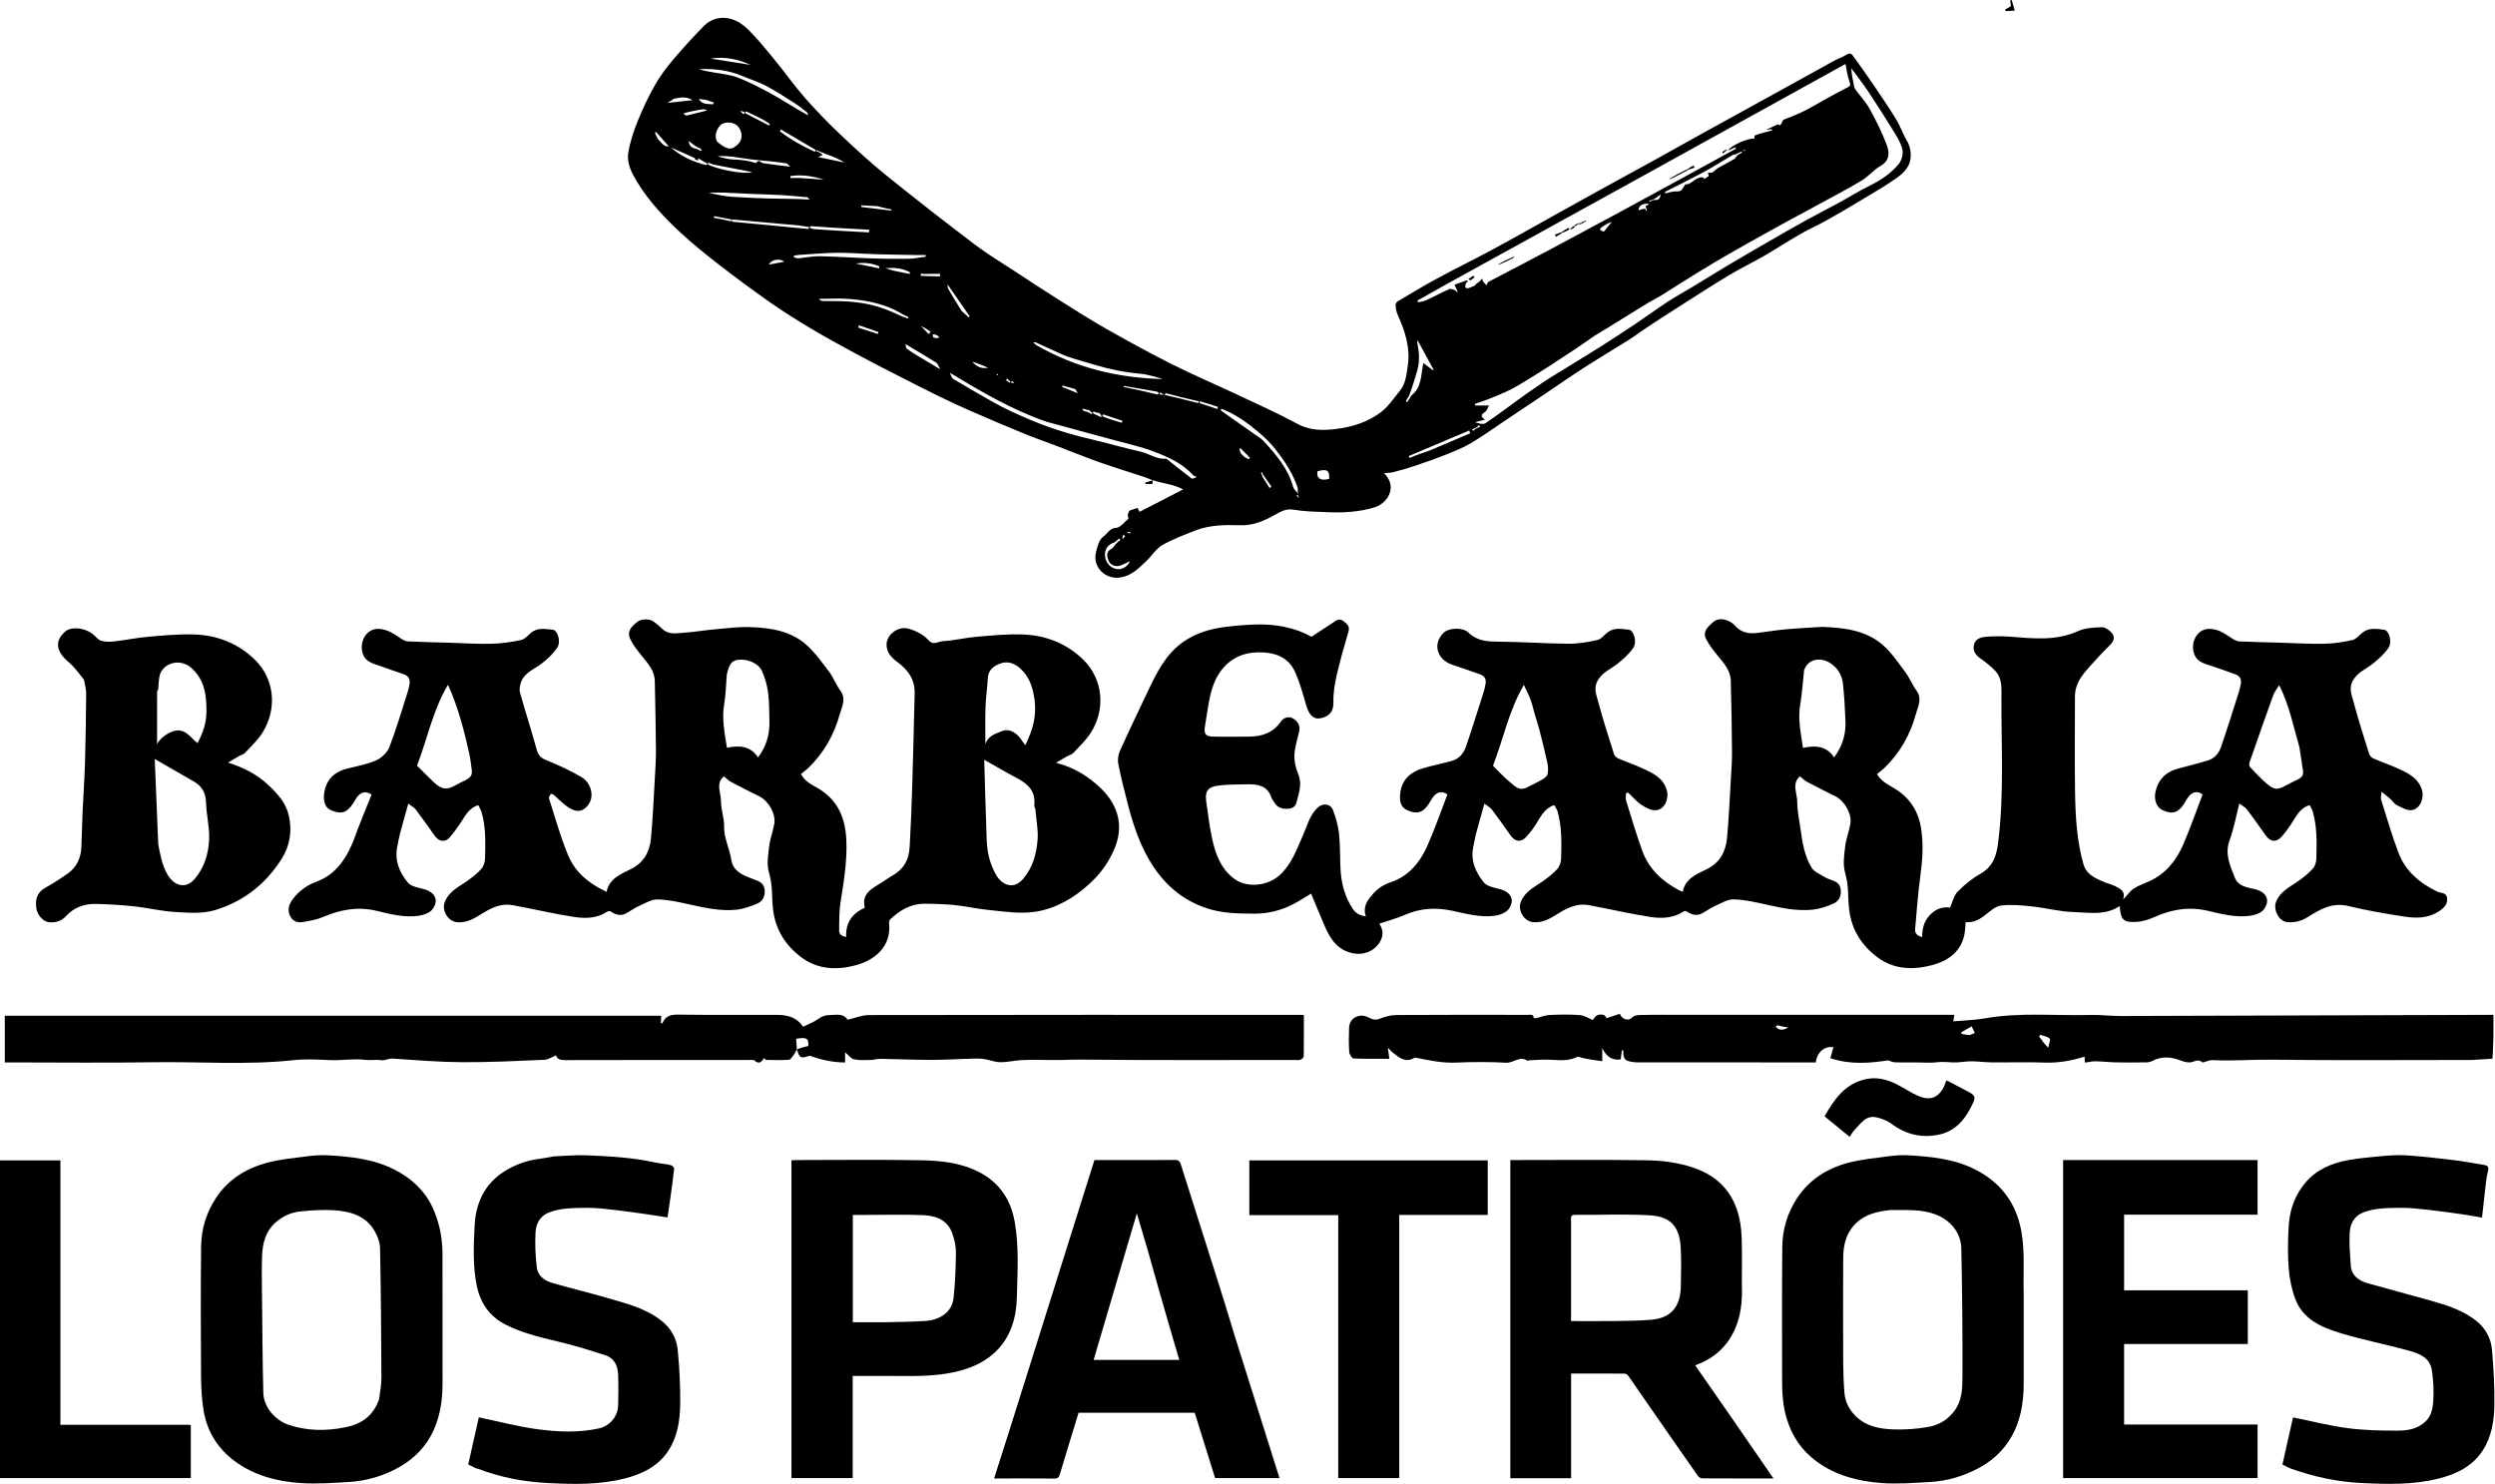
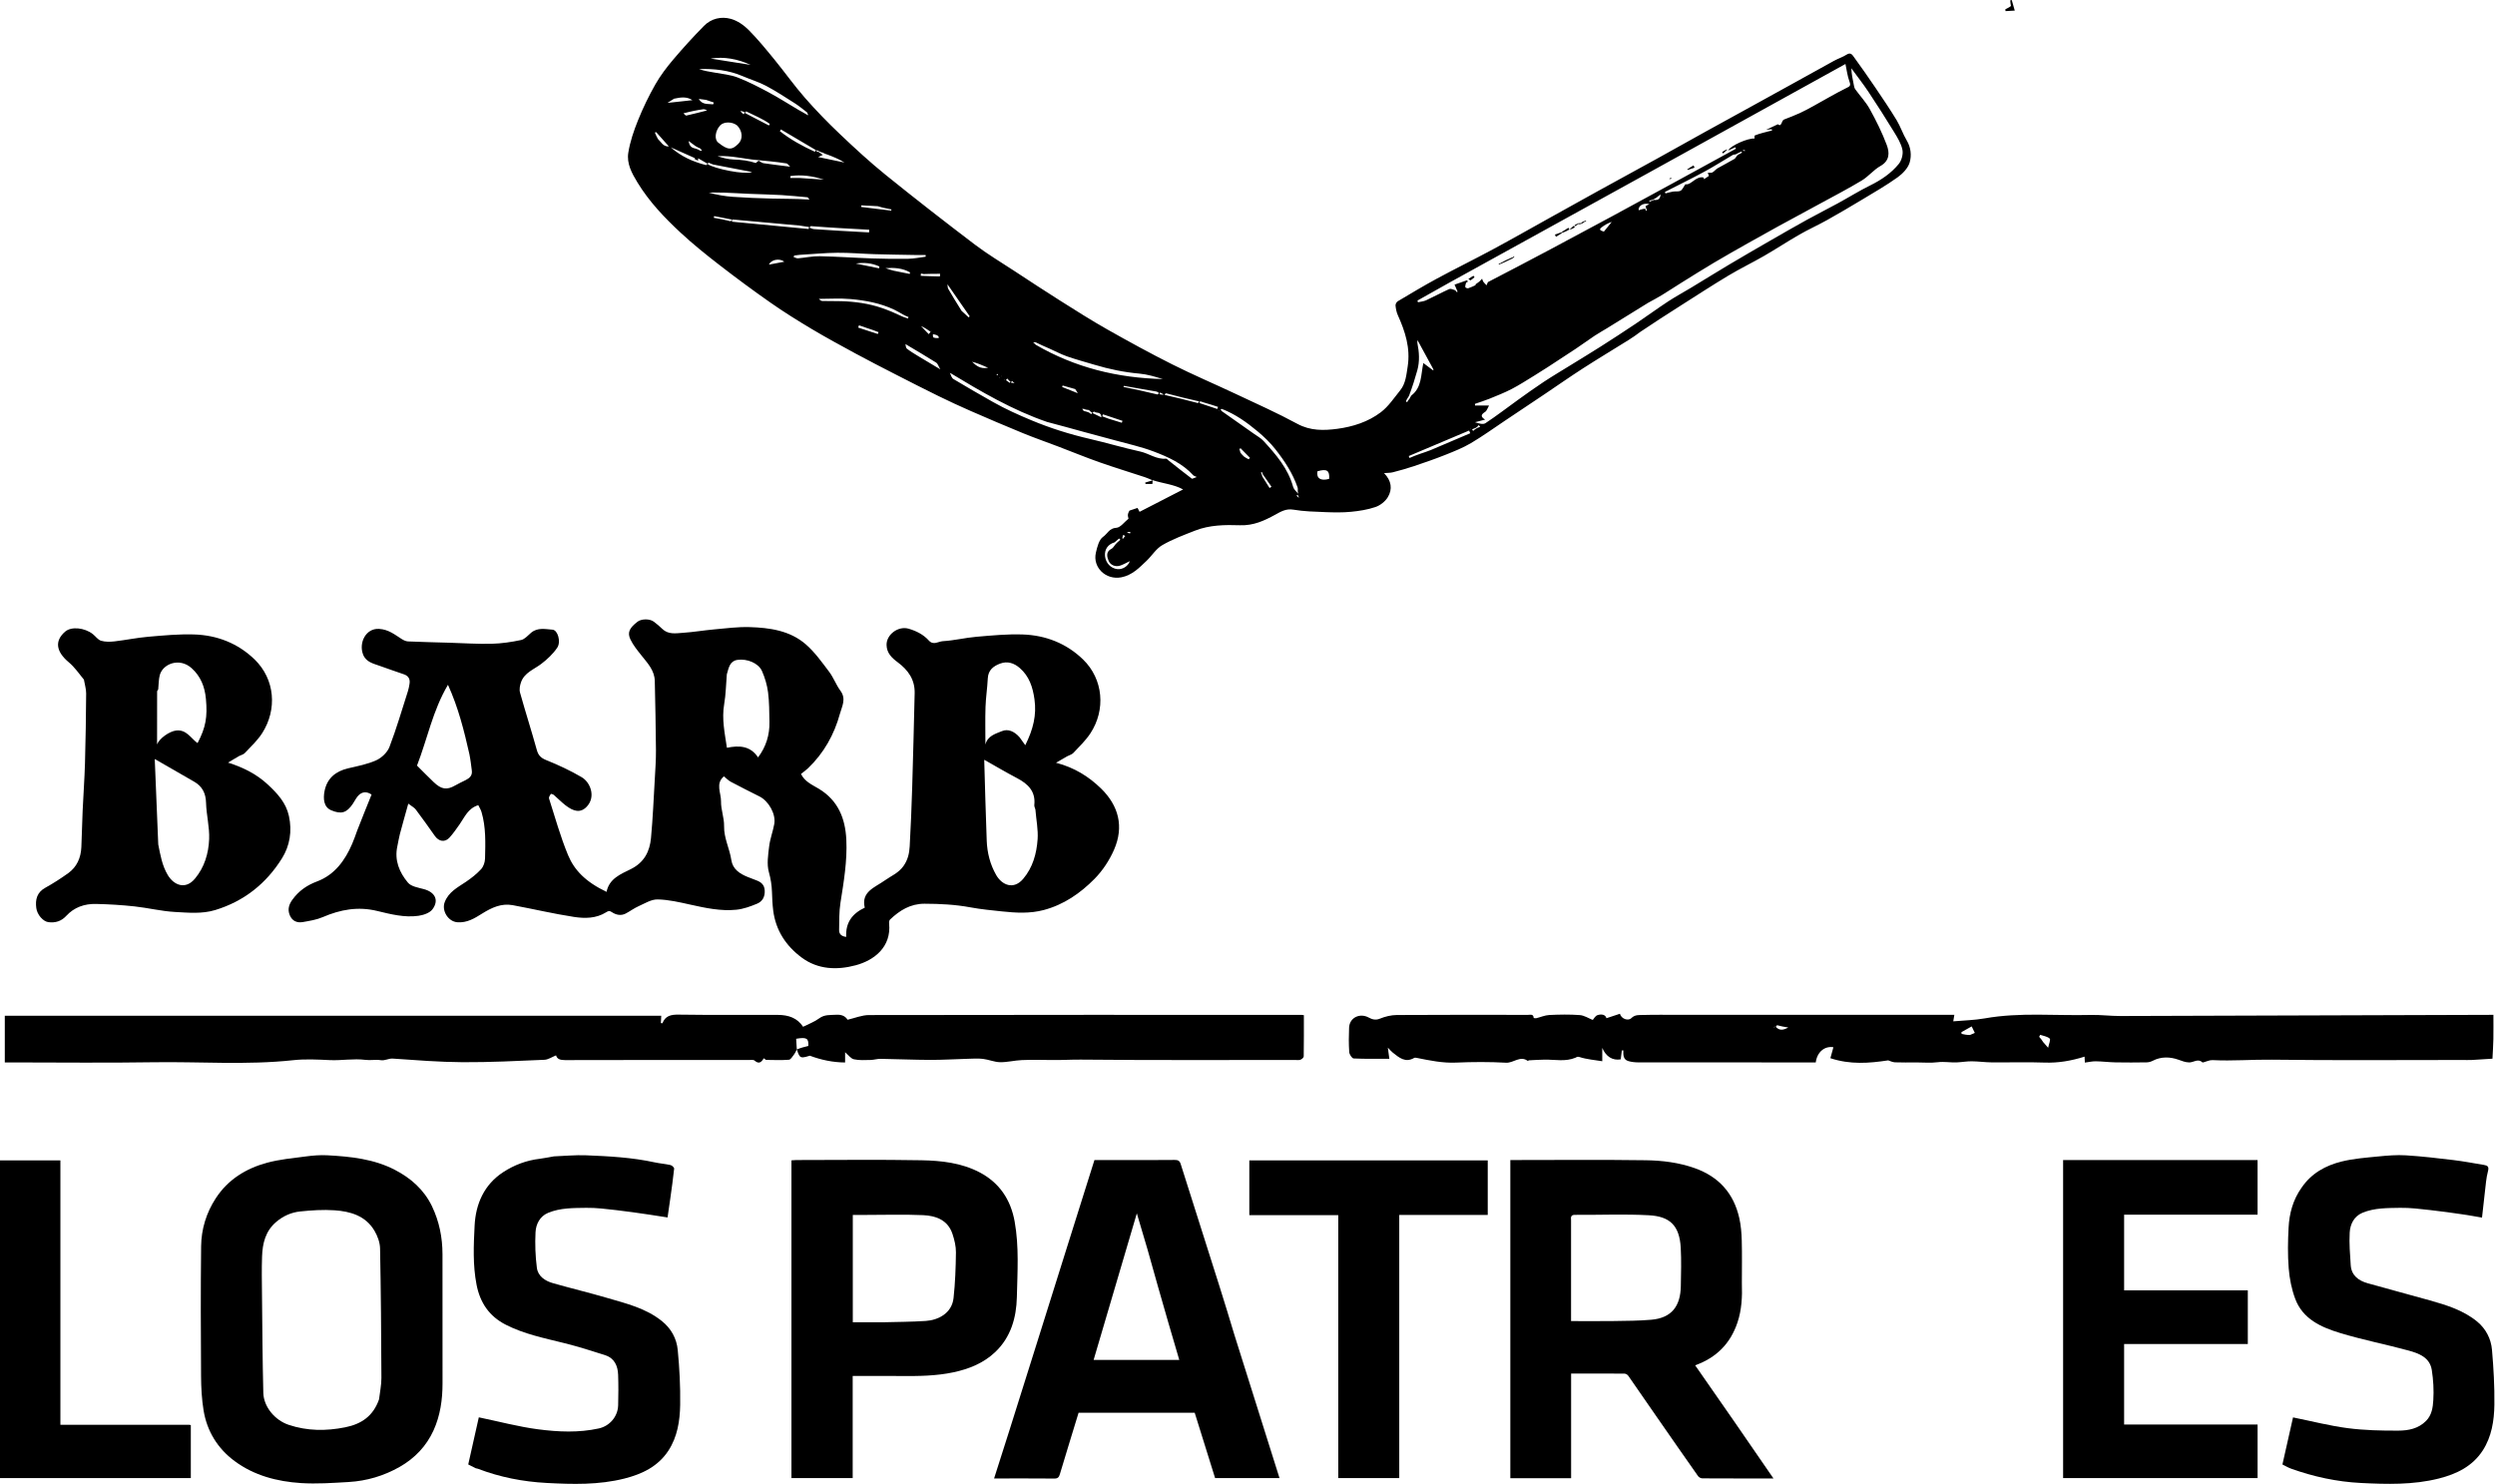
<svg xmlns="http://www.w3.org/2000/svg" width="2045" height="1216" xml:space="preserve" enable-background="new 0 0 2500 1500" version="1.1">
  <g>
    <title>Layer 1</title>
-     <path id="svg_1" d="m1493.669,513.822c17.835,0.688 35.137,2.719 48.893,14.251c7.462,6.256 13.086,14.821 19.034,22.725c3.55,4.718 5.729,10.461 9.227,15.228c4.926,6.713 1.162,13.141 -0.479,19.182c-4.604,16.954 -13.091,31.939 -25.837,44.271c-1.848,1.788 -3.979,3.285 -6.055,4.979c3.966,6.966 11.098,9.462 16.949,13.468c11.158,7.639 17.249,18.271 19.266,31.366c2.045,13.271 1.015,26.463 -0.809,39.738c-1.934,14.081 -2.834,28.305 -4.143,42.47c-0.353,3.819 1.857,5.585 5.756,6.554c0.006,-6.879 1.443,-12.825 6.238,-17.93c4.856,-5.169 10.409,-7.095 16.638,-6.217c2.092,-4.632 3.076,-9.859 6.174,-13.003c5.571,-5.656 11.931,-10.916 18.834,-14.788c10.101,-5.666 13.003,-14.693 14.322,-24.898c5.144,-39.807 2.562,-79.823 2.787,-119.751c0.04,-7.128 0.699,-15.317 -4.825,-21.313c-3.564,-3.868 -7.804,-7.217 -12.121,-10.258c-3.889,-2.739 -6.518,-5.879 -5.743,-10.732c0.807,-5.055 5.175,-6.794 9.264,-7.162c6.936,-0.625 14.002,-0.639 20.953,-0.114c18.661,1.409 37.166,3.626 55.208,-4.575c5.823,-2.647 12.938,-2.989 19.501,-3.214c2.713,-0.093 6.142,2.35 8.153,4.612c2.797,3.145 1.982,6.615 -1.21,9.772c-5.64,5.578 -11.086,11.37 -16.345,17.309c-5.233,5.909 -10.586,11.849 -12.102,20.03c-0.297,1.602 -0.473,3.252 -0.474,4.88c-0.029,25.999 -0.293,52.003 0.067,77.997c0.278,20.081 1.379,40.144 6.897,59.663c2.367,8.374 9.442,11.345 16.388,14.412c3.069,1.355 6.521,1.925 9.447,3.504c3.883,2.095 8.995,3.698 6.641,11.127c3.458,-3.676 5.677,-7.03 8.764,-9.067c3.929,-2.592 8.56,-4.121 12.89,-6.104c13.472,-6.167 22.08,-17.035 27.721,-30.174c5.741,-13.372 10.545,-27.146 15.79,-40.822c-4.264,-3.409 -9.115,-2.276 -12.53,3.177c-0.935,1.494 -1.736,3.075 -2.715,4.538c-4.987,7.45 -9.73,8.772 -17.744,5.004c-4.819,-2.266 -7.145,-8.507 -5.534,-15.334c2.43,-10.296 9.001,-16.343 19.221,-18.849c7.95,-1.949 15.834,-4.188 23.692,-6.488c5.614,-1.643 9.008,-6.044 10.764,-11.137c5.168,-14.992 9.853,-30.153 14.668,-45.266c0.683,-2.143 1.129,-4.374 1.528,-6.592c0.644,-3.575 -0.894,-6.204 -4.169,-7.441c-6.575,-2.484 -13.224,-4.78 -19.891,-7.008c-5.472,-1.828 -11.371,-3.071 -13.915,-9.126c-3.907,-9.301 1.742,-21.961 13.095,-21.245c7.839,0.494 12.807,4.73 18.604,8.413c1.529,0.971 3.442,1.782 5.212,1.857c11.412,0.484 22.834,0.748 34.253,1.076c11.752,0.338 23.515,1.111 35.253,0.844c7.758,-0.177 15.602,-1.333 23.162,-3.103c3.186,-0.746 5.678,-4.282 8.592,-6.404c5.295,-3.855 11.47,-2.627 17.166,-2.012c4.243,0.458 6.923,10.113 3.611,14.953c-3.372,4.929 -8.072,9.131 -12.781,12.917c-5.587,4.492 -12.555,6.903 -16.407,13.939c-3.47,6.339 -0.874,11.849 0.591,17.344c3.84,14.403 8.392,28.618 12.861,42.845c0.451,1.435 2.053,2.936 3.489,3.561c6.604,2.873 13.451,5.202 20,8.187c8.358,3.809 16.678,7.641 19.756,17.721c1.845,6.044 -1.115,15.538 -8.538,16.432c-3.854,0.464 -8.29,-2.252 -12.152,-4.159c-2.124,-1.049 -3.54,-3.47 -5.392,-5.144c-1.813,-1.638 -3.774,-3.113 -7.093,-5.819c-0.133,3.058 -0.764,5.172 -0.217,6.915c4.513,14.365 8.743,28.85 14.047,42.927c5.753,15.27 17.476,25.179 31.979,32.094c2.79,1.33 7.194,0.485 7.872,4.982c0.762,5.052 -2.027,7.953 -6.03,10.722c-8.938,6.183 -18.851,6.262 -28.722,4.756c-15.477,-2.361 -30.969,-4.996 -46.17,-8.686c-13.286,-3.225 -23.296,2.818 -33.503,9.195c-5.19,3.242 -10.709,4.613 -16.719,3.971c-6.652,-0.711 -11.49,-10.12 -8.983,-16.559c3.286,-8.438 10.867,-11.969 17.632,-16.624c4.42,-3.041 8.692,-6.484 12.33,-10.398c1.861,-2.003 2.996,-5.419 3.062,-8.228c0.304,-12.961 0.75,-25.992 -2.904,-38.659c-0.553,-1.917 -1.733,-3.653 -2.59,-5.405c-8.563,2.654 -11.325,9.9 -15.412,15.967c-2.35,3.488 -4.834,6.946 -7.682,10.025c-4.512,4.878 -9.186,4.185 -13.081,-1.37c-5.009,-7.144 -10.059,-14.264 -15.304,-21.234c-1.198,-1.592 -3.264,-2.531 -6.151,-4.679c-2.737,10.627 -4.45,20.63 -7.938,29.969c-4.231,11.328 0.366,20.838 4.184,30.63c2.827,7.25 9.965,8.066 16.396,9.573c9.615,2.252 13.104,9.128 7.371,16.718c-2.208,2.923 -7.258,4.574 -11.243,5.116c-11.694,1.59 -23.168,-1.379 -34.375,-4.038c-15.524,-3.683 -29.807,-1.278 -44.014,5.092c-4.605,2.065 -9.761,3.664 -14.752,3.95c-10.733,0.615 -12.857,-1.74 -13.638,-12.979c-12,8.003 -25.408,5.249 -38.215,4.884c-11.12,-0.317 -22.136,-3.343 -33.267,-4.533c-8.521,-0.911 -17.262,-1.794 -25.683,-0.8c-4.62,0.545 -9.047,4.657 -13.076,7.785c-4.792,3.721 -9.682,6.49 -16.042,5.812c-0.402,3.852 -0.394,7.65 -1.247,11.244c-3.312,13.958 -14.214,20.885 -26.472,24.093c-15.192,3.976 -30.922,3.662 -44.419,-6.373c-12.865,-9.566 -21.156,-22.267 -23.255,-38.449c-0.675,-5.201 -0.835,-10.48 -1.022,-15.731c-0.192,-5.372 -1.066,-10.42 -2.518,-15.725c-1.793,-6.555 -0.65,-14.117 0.189,-21.128c0.739,-6.178 3.087,-12.145 4.215,-18.298c1.473,-8.039 -4.529,-18.829 -12.079,-22.64c-7.855,-3.965 -15.74,-7.875 -23.503,-12.012c-2.123,-1.132 -3.855,-2.996 -5.758,-4.517c-6.921,6.209 -2.162,13.974 -2.187,20.978c-0.025,7.259 1.611,14.531 2.623,21.784c1.551,11.122 3.201,22.377 9.091,32.085c2.082,3.431 6.829,5.345 10.55,7.644c2.148,1.327 4.64,2.138 7.039,3.009c3.663,1.329 5.953,3.48 6.38,7.676c0.521,5.118 -1.596,9.191 -5.747,11.066c-5.474,2.473 -11.461,4.506 -17.395,5.121c-12.803,1.326 -25.332,-1.393 -37.824,-4.16c-8.839,-1.958 -17.833,-4.098 -26.796,-4.282c-5.17,-0.106 -10.522,3.276 -15.594,5.533c-3.648,1.623 -6.902,4.11 -10.455,5.978c-4.165,2.191 -8.364,1.09 -11.892,-1.285c-1.805,-1.215 -2.33,-0.807 -3.822,0.129c-8.248,5.176 -17.668,5.401 -26.634,4.029c-16.9,-2.587 -33.58,-6.578 -50.408,-9.682c-9.209,-1.699 -17.236,2.024 -24.814,6.76c-6.341,3.962 -12.554,7.878 -20.613,7.239c-7.427,-0.589 -12.932,-9.361 -10.321,-16.404c3.166,-8.537 10.718,-12.099 17.481,-16.762c4.416,-3.045 8.764,-6.396 12.378,-10.315c1.956,-2.121 3.15,-5.696 3.237,-8.659c0.385,-12.963 0.661,-25.986 -2.912,-38.655c-0.539,-1.913 -1.877,-3.6 -2.737,-5.19c-8.413,2.845 -11.303,9.972 -15.294,16.201c-2.27,3.542 -4.925,6.898 -7.785,9.987c-4.263,4.604 -9.044,3.896 -12.742,-1.366c-5.017,-7.138 -10.07,-14.255 -15.31,-21.228c-1.209,-1.609 -3.239,-2.602 -6.103,-4.815c-2.474,8.872 -4.788,16.916 -6.938,25.003c-0.868,3.265 -1.308,6.641 -2.063,9.938c-2.642,11.535 1.778,21.388 8.664,29.784c2.624,3.2 8.439,4.111 12.996,5.329c9.222,2.465 12.678,9.012 7.138,16.509c-2.237,3.028 -7.416,4.833 -11.496,5.371c-11.848,1.562 -23.377,-1.748 -34.835,-4.156c-13.162,-2.766 -25.694,-2.168 -38.143,3.224c-6.864,2.973 -14.162,4.948 -21.462,7.44c2.805,4.119 3.972,9.272 0.42,15.097c-4.462,7.318 -12.917,10.754 -21.269,9.274c-13,-2.304 -19.116,-11.386 -23.8,-22.205c-3.819,-8.821 -7.431,-17.732 -11.241,-26.857c-5.338,3.176 -10.004,6.297 -14.968,8.834c-9.938,5.078 -20.489,7.664 -31.764,7.614c-13.44,-0.06 -26.668,-0.215 -39.713,-4.73c-18.164,-6.286 -31.929,-17.631 -42.491,-33.314c-10.369,-15.396 -16.266,-32.687 -20.963,-50.426c-3.004,-11.346 -5.827,-22.757 -8.139,-34.258c-0.669,-3.331 -0.115,-7.443 1.288,-10.564c7.361,-16.386 15.123,-32.593 22.844,-48.815c7.352,-15.447 14.828,-30.892 29.553,-40.966c10.147,-6.943 21.693,-10.4 33.764,-11.924c8.119,-1.025 16.309,-1.72 24.487,-2.002c16.785,-0.578 32.87,2.401 46.423,10.039c7.107,-4.665 13.574,-8.887 20.016,-13.149c3.458,-2.288 5.763,-0.139 8.168,1.956c2.332,2.032 2.977,4.089 2.013,7.346c-3.463,11.695 -6.829,23.443 -9.525,35.332c-1.646,7.26 -2.927,14.843 -2.688,22.226c0.269,8.287 -4.295,11.746 -10.325,13.035c-6.084,1.301 -9.782,-2.83 -12.005,-10.576c-2.644,-9.215 -5.226,-18.558 -9.101,-27.282c-4.745,-10.68 -14.088,-15.327 -25.625,-16.032c-12.719,-0.777 -23.878,2.383 -32.692,12.034c-6.279,6.875 -9.437,15.328 -11.406,24.163c-1.758,7.888 -2.683,15.96 -4.082,23.931c-1.209,6.894 0.482,8.902 7.792,8.907c9.5,0.007 19.001,0.1 28.499,-0.025c10.544,-0.138 19.586,-3.215 25.986,-12.487c2.244,-3.251 6.538,-4.55 10.273,-2.149c3.427,2.203 5.643,5.58 4.643,10.133c-1.415,6.449 -3.617,12.863 -3.942,19.369c-0.257,5.144 0.989,10.753 3.024,15.535c3.477,8.172 0.718,15.536 -1.219,23.15c-0.845,3.32 -2.85,5.252 -6.465,5.509c-4.71,0.334 -8.884,-0.353 -11.573,-4.78c-0.916,-1.509 -2.126,-2.919 -2.689,-4.55c-3.199,-9.284 -10.713,-10.833 -19.059,-10.665c-8.404,0.169 -16.891,0 -25.176,1.164c-8.177,1.148 -10.347,5.118 -9.086,13.288c1.633,10.574 2.718,21.279 5.142,31.671c2.749,11.783 6.939,22.917 17.239,30.944c10.675,8.319 27.693,6.257 37.377,-2.258c9.953,-8.753 14.051,-20.774 19.189,-32.252c3.598,-8.037 5.578,-16.894 12.235,-23.328c4.143,-4.004 10.569,-3.52 12.618,1.764c2.412,6.22 4.273,12.866 4.999,19.478c1.044,9.507 0.749,19.156 1.207,28.735c0.563,11.786 3.509,22.926 10.037,32.876c2.379,3.625 5.989,5.568 10.735,6.098c-2.739,-8.044 1.454,-13.29 5.856,-18.306c3.888,-4.429 8.562,-7.62 14.36,-9.534c15.302,-5.05 24.481,-16.766 30.619,-30.812c5.886,-13.469 10.717,-27.399 16.029,-41.171c-4.484,-3.385 -9.245,-2.197 -12.628,3.303c-0.924,1.501 -1.75,3.066 -2.728,4.53c-4.926,7.38 -9.809,8.595 -17.807,4.932c-5.555,-2.544 -6.364,-8.083 -5.342,-14.97c1.506,-10.147 8.407,-16.181 17.823,-19.078c7.974,-2.454 16.234,-3.963 24.266,-6.246c5.88,-1.671 9.714,-6.121 11.603,-11.636c5.137,-15.002 9.849,-30.151 14.664,-45.263c0.683,-2.143 1.094,-4.388 1.463,-6.613c0.593,-3.577 -0.942,-6.146 -4.283,-7.348c-7.664,-2.757 -15.368,-5.408 -23.093,-7.99c-12.934,-4.325 -16.291,-17.823 -6.561,-26.587c3.895,-3.508 15.186,-4.27 19.741,0.174c7.53,7.346 16.24,7.479 25.745,7.552c18.842,0.145 37.675,1.549 56.516,1.67c7.898,0.051 15.929,-1.315 23.657,-3.092c3.18,-0.731 5.637,-4.359 8.568,-6.466c5.308,-3.815 11.499,-2.585 17.184,-1.909c4.199,0.499 6.781,10.284 3.473,15.037c-3.416,4.91 -8.117,9.11 -12.85,12.874c-5.609,4.461 -12.495,6.92 -16.352,13.97c-3.402,6.217 -0.91,11.591 0.492,16.897c3.848,14.566 8.51,28.92 13.054,43.293c0.447,1.413 2.107,2.846 3.551,3.47c6.609,2.861 13.465,5.171 20,8.182c8.342,3.843 16.799,7.708 19.65,17.818c1.995,7.073 -1.706,15.641 -8.639,16.39c-3.873,0.418 -8.548,-2.029 -12.094,-4.356c-4.06,-2.664 -7.267,-6.626 -10.845,-10.024c-0.583,0.1 -1.165,0.2 -1.747,0.3c-0.053,1.985 -0.632,4.132 -0.076,5.928c4.308,13.928 8.41,27.943 13.408,41.627c5.405,14.799 16.385,24.87 30.105,32.125c0.84,0.444 1.761,0.736 2.984,1.237c2.057,-10.874 11.475,-14.444 19.601,-18.46c11.134,-5.503 15.69,-14.604 16.719,-25.866c1.451,-15.874 2.158,-31.816 3.095,-47.735c0.446,-7.579 1.011,-15.173 0.956,-22.755c-0.143,-19.42 -0.475,-38.841 -0.996,-58.255c-0.228,-8.491 -5.804,-14.402 -10.846,-20.564c-3.442,-4.207 -6.834,-8.608 -9.33,-13.4c-3.219,-6.182 1.382,-10.148 5.467,-13.792c3.702,-3.302 8.101,-3.092 12.358,-1.332c2.041,0.844 4.142,2.142 5.554,3.799c5.011,5.877 11.421,7.108 18.579,6.22c7.592,-0.941 15.15,-2.219 22.762,-2.915c9.979,-0.913 19.997,-1.401 30.482,-2.071m-14.038,33.545c-0.305,0.564 -0.817,1.105 -0.883,1.696c-1.052,9.394 -1.562,18.879 -3.176,28.173c-2.098,12.085 0.485,23.633 2.223,35.772c10.147,-2.116 19.324,-1.824 25.507,7.855c6.645,-8.904 9.721,-18.637 9.337,-29.295c-0.373,-10.339 -0.936,-20.696 -2.051,-30.976c-0.796,-7.335 -4.397,-13.384 -10.964,-17.41c-7.311,-4.482 -16.641,-2.981 -19.993,4.185m-227.992,98.039c4.266,-2.187 8.627,-4.213 12.752,-6.64c1.696,-0.998 3.782,-2.685 4.107,-4.365c0.581,-3.005 0.416,-6.341 -0.241,-9.364c-1.977,-9.103 -4.272,-18.139 -6.585,-27.166c-1.073,-4.188 -2.502,-8.284 -3.714,-12.439c-1.168,-4.003 -2.024,-8.116 -3.46,-12.018c-1.436,-3.901 -3.421,-7.6 -5.455,-12.014c-12.339,21.064 -16.795,44.271 -25.32,66.284c4.702,4.594 9.037,9.505 14.08,13.529c3.639,2.904 7.231,7.566 13.836,4.192m633.061,-33.002c-4.88,-16.979 -8.342,-34.427 -16.55,-50.812c-1.821,3.019 -3.867,5.446 -4.881,8.246c-6.645,18.355 -13.094,36.781 -19.492,55.224c-0.374,1.077 -0.211,2.94 0.495,3.694c4.21,4.495 8.454,8.996 13.065,13.067c6.542,5.775 9.268,5.89 16.28,2.025c3.077,-1.696 6.225,-3.274 9.404,-4.77c3.069,-1.444 5.25,-3.39 4.672,-7.131c-0.964,-6.233 -1.989,-12.456 -2.993,-19.543z" fill="#000000" />
    <path id="svg_2" d="m1344.7,271.854c-3.377,2.583 -6.669,4.849 -10.057,6.961c-12.355,7.702 -24.845,15.193 -37.088,23.069c-10.64,6.845 -21.003,14.119 -31.508,21.174c-10.842,7.28 -21.704,14.531 -32.566,21.782c-9.246,6.173 -18.275,12.713 -27.834,18.358c-6.528,3.855 -13.694,6.717 -20.769,9.536c-8.524,3.397 -17.211,6.404 -25.91,9.336c-5.691,1.918 -11.498,3.515 -17.313,5.025c-2.119,0.551 -4.412,0.436 -7.224,0.676c6.106,6.252 7.074,13.192 3.028,19.816c-2.12,3.471 -6.173,6.644 -10.033,7.969c-6.4,2.196 -13.302,3.273 -20.079,3.929c-6.937,0.671 -13.988,0.54 -20.97,0.268c-8.778,-0.341 -17.641,-0.56 -26.267,-2.017c-6.079,-1.027 -10.331,1.633 -14.979,4.18c-8.971,4.915 -17.733,8.971 -28.778,8.595c-12.259,-0.418 -24.963,-0.267 -36.772,4.376c-9.157,3.6 -18.506,7.053 -26.968,11.954c-5.093,2.95 -8.498,8.711 -12.936,12.92c-6.021,5.71 -11.753,11.717 -20.62,13.429c-12.659,2.443 -23.591,-8.114 -20.835,-20.16c1.077,-4.705 2.555,-10.765 5.971,-13.08c3.384,-2.293 5.06,-7.097 10.741,-7.346c3.427,-0.15 6.658,-4.8 10.022,-7.464c-0.136,-0.847 -0.687,-2.23 -0.474,-3.484c0.257,-1.509 1.163,-2.909 1.27,-3.155c2.531,-0.838 4.485,-1.485 6.62,-2.192c0.49,0.935 1.131,2.158 1.674,3.194c11.705,-6.018 23.37,-12.016 35.683,-18.347c-7.382,-4.117 -16.343,-4.828 -24.927,-7.577c-0.061,0.723 -0.158,1.872 -0.261,3.083c-2.035,0 -3.826,0 -5.616,0c-0.096,-0.383 -0.192,-0.765 -0.287,-1.148c1.644,-0.484 3.289,-0.968 6.196,-1.823c-2.754,-1.114 -4.598,-1.984 -6.519,-2.616c-12.412,-4.085 -24.922,-7.889 -37.241,-12.235c-11.373,-4.012 -22.537,-8.611 -33.811,-12.904c-9.563,-3.641 -19.241,-6.997 -28.708,-10.87c-14.421,-5.9 -28.748,-12.035 -43.029,-18.268c-8.909,-3.889 -17.73,-7.995 -26.461,-12.268c-11.718,-5.736 -23.338,-11.675 -34.949,-17.626c-11.032,-5.655 -22.073,-11.3 -32.973,-17.202c-12.147,-6.578 -24.294,-13.184 -36.156,-20.256c-11.303,-6.739 -22.489,-13.735 -33.273,-21.268c-14.206,-9.923 -28.156,-20.238 -41.864,-30.84c-10.968,-8.484 -21.831,-17.195 -31.982,-26.622c-13.289,-12.34 -25.773,-25.443 -35.362,-41.148c-4.708,-7.711 -8.951,-15.577 -7.53,-24.413c1.459,-9.073 4.515,-18.036 7.971,-26.604c4.061,-10.068 8.822,-19.934 14.194,-29.367c4.121,-7.236 9.265,-13.999 14.661,-20.374c8.055,-9.518 16.478,-18.759 25.232,-27.638c5.96,-6.046 14.127,-7.895 21.994,-5.726c5.282,1.456 10.519,5.038 14.459,8.984c7.561,7.573 14.36,15.937 21.153,24.237c8.542,10.438 16.354,21.498 25.231,31.632c9.088,10.374 18.758,20.296 28.765,29.793c12.086,11.47 24.373,22.806 37.324,33.27c24.036,19.421 48.441,38.397 73.053,57.085c10.328,7.842 21.542,14.525 32.41,21.649c12.365,8.106 24.709,16.248 37.216,24.131c12.837,8.091 25.653,16.254 38.854,23.721c17.623,9.969 35.402,19.706 53.496,28.782c17.085,8.57 34.713,16.052 52.013,24.202c16.894,7.959 33.993,15.57 50.392,24.459c10.673,5.785 21.652,5.52 32.555,4.092c12.814,-1.677 25.457,-5.708 35.847,-13.614c6.227,-4.738 10.822,-11.706 15.84,-17.923c4.545,-5.631 5.066,-12.649 6.147,-19.534c2.371,-15.096 -2.026,-28.719 -8.087,-42.141c-1.097,-2.43 -1.61,-5.216 -1.872,-7.888c-0.109,-1.11 0.841,-2.869 1.83,-3.457c10.636,-6.319 21.241,-12.714 32.122,-18.593c15.13,-8.174 30.583,-15.751 45.725,-23.905c16,-8.616 31.796,-17.611 47.683,-26.438c12.641,-7.024 25.265,-14.079 37.932,-21.056c16.479,-9.077 33.012,-18.054 49.484,-27.143c13.299,-7.338 26.526,-14.806 39.815,-22.164c11.995,-6.642 24.034,-13.203 36.045,-19.816c12.083,-6.652 24.16,-13.315 36.231,-19.987c10.872,-6.01 21.708,-12.087 32.615,-18.033c3.365,-1.834 7.115,-3.017 10.318,-5.075c3.29,-2.115 4.687,0.326 5.975,2.1c5.966,8.217 11.804,16.532 17.495,24.942c5.96,8.806 11.939,17.615 17.446,26.704c3.208,5.294 5.132,11.364 8.315,16.676c3.463,5.781 4.008,12.317 2.414,17.918c-1.342,4.712 -5.751,9.283 -9.961,12.297c-9.232,6.608 -19.138,12.291 -28.884,18.162c-9.612,5.79 -19.288,11.484 -29.082,16.959c-7.363,4.116 -15.1,7.569 -22.413,11.767c-9.75,5.596 -19.147,11.804 -28.884,17.422c-9.709,5.602 -19.838,10.488 -29.444,16.251c-13.292,7.974 -26.285,16.448 -39.374,24.761c-10.854,6.893 -21.66,13.861 -32.529,21.183m-673.221,-147.808c-0.67,-0.335 -1.339,-0.67 -2.009,-1.006c-0.1,0.367 -0.2,0.733 -0.3,1.1c0.951,0.123 1.903,0.247 2.608,0.997c0.719,0.425 1.437,0.85 2.593,1.842c-1.101,0.499 -2.203,0.998 -3.791,1.717c7.518,1.574 14.56,3.049 21.601,4.523c-4.492,-2.854 -9.186,-4.705 -13.903,-6.497c-1.129,-0.429 -2.334,-0.659 -3.761,-1.607c-0.877,-0.155 -1.755,-0.31 -3.039,-1.069m158.212,188.287c-0.341,0.123 -0.682,0.245 -1.121,1.241c1.003,0.187 2.005,0.374 3.008,0.561c-0.601,-0.464 -1.201,-0.928 -1.887,-1.802m-4,-2c-0.341,0.123 -0.683,0.246 -1.108,1.27c1,0.725 1.999,1.449 2.999,2.174c0.234,-0.253 0.468,-0.507 0.702,-0.76c-0.836,-0.758 -1.671,-1.517 -2.592,-2.685m327.927,16.135c-0.454,0.795 -0.948,1.573 -1.308,2.409c-0.042,0.097 0.663,0.514 1.021,0.783c0.485,-0.921 0.969,-1.843 2.016,-2.959c0.311,-0.7 0.622,-1.4 1.474,-2.565c8.659,-6.593 7.728,-16.962 9.785,-26.587c3.11,2.331 5.608,4.204 8.106,6.076c0.06,-0.277 0.121,-0.555 0.181,-0.832c-4.292,-7.887 -8.583,-15.774 -13.07,-24.019c-0.052,1.104 -0.221,1.792 -0.094,2.42c1.506,7.447 1.994,14.915 -0.055,22.317c-1.879,6.785 -4.025,13.497 -6.616,20.435c-0.312,0.701 -0.623,1.401 -1.439,2.522m57.036,24.363c0.849,-0.338 1.698,-0.676 2.547,-1.013c-0.397,-0.475 -0.794,-0.949 -1.191,-1.424c-0.681,0.904 -1.361,1.808 -2.763,2.422c-0.9,0.356 -1.8,0.712 -2.7,1.067c0.29,0.44 0.581,0.881 0.871,1.322c0.797,-0.752 1.595,-1.504 3.237,-2.373m-318.089,-12.718c0.603,0.449 1.178,0.954 1.839,1.288c0.107,0.054 0.599,-0.654 0.912,-1.009c-0.845,-0.549 -1.69,-1.097 -2.85,-2.322c-1.23,-0.109 -2.46,-0.219 -3.884,-0.889c-0.54,-0.04 -1.079,-0.081 -1.619,-0.121c0.315,0.44 0.63,0.879 1.364,1.833c1.264,0.234 2.527,0.469 4.237,1.22m-318.741,-214.646c0.54,0.04 1.079,0.081 1.619,0.121c-0.315,-0.44 -0.63,-0.879 -1.385,-1.849c-1.201,-0.508 -2.402,-1.016 -4.055,-2.045c-1.639,-1.215 -3.277,-2.429 -5.582,-4.138c0.561,3.923 2.099,5.472 5.286,6.116c1.308,0.411 2.616,0.822 4.117,1.794m781.84,40.377c2.968,0.355 5.094,-0.356 5.399,-4.497c-2.339,1.916 -4.147,3.396 -6.824,4.513c-0.82,0.186 -1.64,0.372 -2.461,0.557c0.097,0.29 0.194,0.579 0.292,0.869c0.974,-0.392 1.948,-0.784 3.594,-1.442m-458.972,173.489c-0.341,0.123 -0.682,0.245 -1.114,1.275c2.199,1.066 4.399,2.132 7.177,3.479c-0.156,-5.134 -4.172,-3.034 -6.063,-4.754m-297.976,-156.019c0.341,-0.123 0.683,-0.246 1.102,-1.36c-4.834,-0.944 -9.669,-1.889 -14.503,-2.833c-0.088,0.466 -0.175,0.932 -0.263,1.399c4.526,0.795 9.052,1.59 13.664,2.795m749.797,-10.235c0.163,0.541 0.326,1.083 0.489,1.624c0.292,-0.104 0.584,-0.208 0.877,-0.311c-0.365,-0.881 -0.729,-1.762 -1.157,-3.433c1.057,-0.566 2.113,-1.132 3.17,-1.698c-5.693,-1.308 -9.338,2.059 -8.78,5.072c1.553,-0.549 3.266,-1.156 5.402,-1.254m-313.617,217.488c-0.163,-0.541 -0.326,-1.083 -0.489,-1.624c-0.298,0.09 -0.596,0.179 -0.895,0.269c0.371,0.895 0.741,1.791 1.193,3.442c1.964,3.121 3.927,6.243 5.891,9.364c0.514,-0.37 1.028,-0.74 1.542,-1.109c-2.273,-3.278 -4.547,-6.556 -7.242,-10.342m-86.18,-65.253c0.341,-0.123 0.682,-0.245 1.118,-1.327c-0.705,-0.373 -1.373,-0.953 -2.121,-1.087c-8.876,-1.588 -17.764,-3.11 -26.649,-4.649c-0.072,0.295 -0.143,0.591 -0.215,0.886c9.26,1.922 18.521,3.845 27.867,6.177m-337.024,-231.981c-0.341,0.123 -0.683,0.246 -1.113,1.264c6.546,3.414 13.093,6.828 19.639,10.242c0.243,-0.436 0.487,-0.871 0.73,-1.307c-5.833,-4.223 -12.585,-6.862 -19.256,-10.199m344,231c-0.341,0.123 -0.682,0.245 -1.112,1.347c9.017,2.075 18.034,4.149 27.136,6.634c0.341,-0.123 0.682,-0.245 1.114,-1.33c-9.017,-2.08 -18.035,-4.161 -27.138,-6.651m-335.077,-191.172c-10.847,-0.876 -21.52,-3.887 -32.512,-3.143c4.373,1.464 8.81,2.541 13.28,2.706c6.176,0.229 12.189,0.906 18.067,2.864c0.312,0.104 1.186,-1.481 2.552,-1.801c1.249,0.679 2.437,1.77 3.758,1.967c6.919,1.032 13.871,1.838 21.911,2.863c-1.486,-1.38 -2.156,-2.553 -2.993,-2.688c-4.564,-0.734 -9.165,-1.262 -13.763,-1.762c-3.203,-0.349 -6.423,-0.541 -10.3,-1.006m-41.9,4.153c0.341,-0.123 0.683,-0.246 1.134,-1.201c-2.478,-1.42 -4.956,-2.84 -7.619,-4.366c-0.045,0.744 -0.082,1.338 -0.118,1.932c-1.02,-0.508 -2.04,-1.017 -3.059,-1.525c0.474,-0.324 0.948,-0.648 0.693,-0.474c-6.466,-2.893 -13.216,-5.913 -19.967,-8.934c8.431,7.462 18.177,11.829 28.936,14.567m89,-11c0.341,-0.123 0.683,-0.246 1.114,-1.245c-9.589,-5.662 -19.179,-11.323 -28.768,-16.985c-0.289,0.469 -0.578,0.939 -0.867,1.408c8.627,6.824 18.228,12.1 28.522,16.822m245.858,320.189c-5.436,1.55 -8.406,5.793 -7.869,11.239c0.563,5.715 4.704,10.107 10.108,10.721c4.285,0.486 8.916,-2.469 10.207,-6.52c-2.574,1.213 -5.067,2.656 -7.74,3.585c-4.132,1.435 -8.156,-0.461 -9.556,-3.736c-1.23,-2.876 -2.786,-7.501 2.322,-10.026c1.645,-0.813 2.512,-3.198 4.483,-4.942c0.914,-0.813 1.828,-1.626 2.743,-2.44c-0.339,-0.34 -0.678,-0.679 -1.017,-1.019c-1.038,0.891 -2.077,1.781 -3.68,3.139m-248.882,-259.17c-0.341,0.123 -0.683,0.246 -1.119,1.323c1.206,0.389 2.392,1.029 3.621,1.125c6.405,0.499 12.819,0.887 19.233,1.262c8.625,0.505 17.253,0.963 25.88,1.441c0.043,-0.735 0.087,-1.47 0.13,-2.205c-15.887,-0.845 -31.774,-1.691 -47.746,-2.946m75.224,74.225c1.408,0.504 2.815,1.008 4.223,1.512c0.172,-0.414 0.344,-0.829 0.517,-1.243c-1.388,-0.522 -2.776,-1.044 -4.637,-2.121c-2.344,-1.297 -4.627,-2.724 -7.043,-3.868c-11.351,-5.375 -23.554,-7.64 -35.882,-8.734c-8.575,-0.761 -17.273,-0.146 -25.916,-0.146c0.92,1.015 1.899,1.705 2.896,1.732c5.147,0.138 10.303,-0.003 15.449,0.157c11.305,0.351 22.447,1.876 33.183,5.552c5.714,1.957 11.288,4.325 17.211,7.159m-78.092,-96.091c0.54,0.04 1.079,0.081 1.619,0.121c-0.315,-0.44 -0.63,-0.879 -1.416,-1.873c-7.157,-0.625 -14.304,-1.422 -21.473,-1.831c-8.978,-0.512 -17.975,-0.67 -26.961,-1.045c-6.659,-0.278 -13.311,-0.734 -19.972,-0.965c-4.256,-0.147 -8.521,-0.028 -12.782,-0.028c6.55,1.811 13.152,3.001 19.804,3.469c10.563,0.742 21.157,1.15 31.745,1.42c9.743,0.248 19.494,0.129 29.435,0.732m760.738,-36.951c-0.798,0.161 -1.712,0.124 -2.376,0.513c-7.708,4.518 -15.24,9.355 -23.091,13.604c-10.697,5.788 -21.63,11.139 -32.461,16.677c0.14,0.403 0.279,0.805 0.419,1.208c2.024,-0.507 4.026,-1.152 6.079,-1.484c2.094,-0.338 4.512,0.184 6.275,-0.698c1.519,-0.76 2.314,-2.965 4.011,-5.347c4.76,1.011 8.578,-7.027 14.91,-5.486c0.127,0.447 0.254,0.894 0.381,1.342c1.315,-0.887 2.63,-1.773 3.953,-2.666c-0.314,-0.958 -0.628,-1.915 -0.858,-2.617c1.508,-0.074 2.874,0.24 3.774,-0.269c1.558,-0.881 2.692,-2.506 4.243,-3.404c4.556,-2.637 9.29,-4.969 13.811,-7.661c1.016,-0.605 1.448,-2.191 2.926,-3.407c1.092,-0.57 2.184,-1.14 3.276,-1.709c-0.145,-0.305 -0.289,-0.61 -0.434,-0.915c-1.423,0.616 -2.847,1.232 -4.837,2.319m-420.978,208.667c-0.385,0.041 -0.769,0.082 -1.154,0.123c0.118,0.272 0.237,0.543 0.733,1.479c8.805,6.194 17.621,12.373 26.409,18.592c2.786,1.971 5.912,3.668 8.173,6.14c10.131,11.076 19.969,22.376 24.114,37.392c0.603,2.183 2.606,3.98 4.372,5.883c-0.149,-0.347 -0.299,-0.695 -0.522,-1.861c-0.041,-1.154 0.192,-2.401 -0.164,-3.448c-3.958,-11.642 -10.709,-21.755 -18.191,-31.291c-4.241,-5.405 -9.338,-10.273 -14.626,-14.693c-8.739,-7.306 -18.011,-13.945 -29.145,-18.315m-340.078,-241.137c0.335,0.132 0.671,0.263 1.006,0.395c-0.243,-0.564 -0.486,-1.127 -1.011,-2.34c-3.272,-2.464 -6.402,-5.153 -9.846,-7.347c-7.824,-4.983 -15.605,-10.097 -23.785,-14.438c-6.041,-3.207 -12.739,-5.154 -19.049,-7.882c-11.442,-4.945 -23.49,-6.246 -35.864,-5.846c4.1,1.568 8.393,2.077 12.636,2.862c6.371,1.178 13.019,1.737 18.985,4.029c8.813,3.387 17.277,7.791 25.617,12.269c8.24,4.425 16.13,9.5 24.201,14.244c2.192,1.288 4.483,2.41 7.111,4.053m187.341,186.499c-0.704,0.016 -1.408,0.031 -2.112,0.047c0.63,0.437 1.26,0.874 2.156,1.944c32.238,18.779 67.22,27.267 104.229,28.138c-6.276,-1.905 -12.641,-3.883 -19.13,-4.452c-12.56,-1.101 -24.759,-3.638 -36.786,-7.239c-7.544,-2.258 -15.166,-4.297 -22.594,-6.891c-5.049,-1.763 -9.81,-4.344 -14.722,-6.511c-3.514,-1.55 -7.063,-3.02 -11.04,-5.037m340.485,-49.687c-9.171,5.153 -18.342,10.307 -27.512,15.46c0.125,0.473 0.251,0.946 0.376,1.42c2.231,-0.515 4.628,-0.672 6.662,-1.612c6.366,-2.942 12.54,-6.303 18.929,-9.19c1.161,-0.524 3.043,0.264 4.484,0.76c0.752,0.259 1.269,1.201 1.892,1.835c0.168,-0.19 0.337,-0.379 0.505,-0.569c-0.759,-1.738 -1.518,-3.476 -2.484,-5.686c3.736,-1.308 7.056,-2.471 10.377,-3.633c0.16,0.429 0.319,0.858 0.479,1.287c-0.497,0.308 -1.289,0.515 -1.435,0.942c-0.385,1.126 -0.731,2.381 -0.578,3.515c0.057,0.417 1.69,1.071 2.378,0.865c1.951,-0.585 3.786,-1.559 6.055,-2.55c-0.004,-0.019 -0.177,-0.84 -0.132,-0.625c1.496,-1.087 2.482,-1.707 3.349,-2.463c0.76,-0.662 1.388,-1.477 2.074,-2.224c0.337,0.862 0.524,1.833 1.047,2.562c0.75,1.045 1.746,1.914 2.638,2.859c0.357,-0.865 0.713,-1.73 1.07,-2.596c68.237,-35.274 135.762,-72.348 203.325,-109.351c-0.166,-0.386 -0.333,-0.773 -0.499,-1.159c-1.973,0.881 -3.946,1.762 -5.894,2.632c1.76,-3.884 16.115,-10.279 21.644,-9.811c0.038,-0.859 -0.184,-2.355 0.159,-2.498c2.158,-0.901 4.427,-1.555 6.688,-2.188c2.49,-0.698 5.011,-1.287 7.518,-1.923c-0.077,-0.349 -0.153,-0.699 -0.229,-1.048c-1.16,0.12 -2.32,0.24 -4.614,0.477c3.737,-1.768 6.333,-2.996 9.566,-4.526c3.225,2.721 2.884,-3.034 5.034,-3.862c4.394,-1.692 8.794,-3.39 13.077,-5.339c3.69,-1.68 7.256,-3.647 10.813,-5.601c8.985,-4.935 17.808,-10.191 26.975,-14.758c2.861,-1.426 4.179,-1.764 2.825,-5.417c-1.732,-4.67 -2.291,-9.775 -3.296,-14.421c-107.678,59.555 -215.089,118.962 -323.263,178.438m161.459,17.352c-11.264,6.966 -22.523,13.941 -33.796,20.894c-3.302,2.037 -6.721,3.894 -9.947,6.042c-5.214,3.472 -10.264,7.192 -15.474,10.67c-7.581,5.062 -15.23,10.021 -22.874,14.987c-3.683,2.393 -7.388,4.756 -11.141,7.037c-6.126,3.723 -12.146,7.663 -18.498,10.957c-5.918,3.068 -12.169,5.516 -18.354,8.039c-3.858,1.574 -7.865,2.782 -11.806,4.154c0.034,0.455 0.068,0.911 0.101,1.366c3.486,0 6.972,0 11.454,0c-1.181,2.017 -1.764,4.307 -3.215,5.228c-3.347,2.123 -4.026,3.907 0.036,6.3c-3.165,0.824 -5.734,1.492 -8.303,2.16c2.99,0.994 6.548,2.103 8.52,0.804c9.146,-6.021 17.818,-12.757 26.726,-19.145c6.97,-4.998 13.928,-10.026 21.092,-14.736c7.49,-4.925 15.218,-9.488 22.845,-14.204c7.935,-4.906 15.931,-9.716 23.796,-14.731c9.633,-6.142 19.222,-12.359 28.711,-18.721c8.896,-5.964 17.533,-12.317 26.481,-18.198c6.156,-4.046 12.673,-7.537 18.984,-11.351c10.331,-6.244 20.576,-12.632 30.948,-18.806c11.021,-6.56 22.125,-12.983 33.237,-19.388c10.2,-5.88 20.407,-11.753 30.71,-17.449c8.366,-4.625 16.922,-8.905 25.315,-13.483c8.875,-4.842 17.474,-10.227 26.532,-14.689c9.003,-4.435 17.175,-9.954 23.442,-17.629c2.346,-2.873 3.711,-8.001 2.983,-11.585c-1.04,-5.118 -4.062,-9.977 -6.865,-14.564c-6.78,-11.096 -13.773,-22.069 -20.973,-32.897c-4.409,-6.631 -9.358,-12.904 -14.064,-19.338c0.23,4.613 1.047,8.836 1.938,13.042c0.294,1.386 0.453,2.965 1.234,4.055c3.946,5.508 8.748,10.513 11.99,16.39c5.225,9.471 10.098,19.248 13.885,29.358c2.315,6.179 2.615,12.876 -5.194,17.27c-5.563,3.13 -9.796,8.578 -15.289,11.888c-11.109,6.695 -22.653,12.669 -34.048,18.886c-11.445,6.245 -22.946,12.389 -34.385,18.645c-8.22,4.496 -16.405,9.057 -24.558,13.672c-9.417,5.33 -18.849,10.638 -28.152,16.164c-9.025,5.36 -17.909,10.958 -26.824,16.501c-5.32,3.308 -10.537,6.78 -15.881,10.047c-3.47,2.121 -7.084,4.006 -11.319,6.354m-492.55,97.615c-28.375,-9.714 -54.014,-24.806 -79.655,-40.283c0.755,1.894 1.409,4.229 2.921,5.139c10.686,6.431 21.51,12.636 32.365,18.78c10.143,5.742 20.705,10.493 31.505,14.996c15.581,6.498 31.449,11.47 47.825,15.267c13.842,3.209 27.485,7.294 41.356,10.352c7.179,1.583 13.365,6.611 21.173,5.843c0.6,-0.059 1.314,0.869 1.95,1.371c6.347,5.013 12.65,10.084 19.106,14.953c0.513,0.387 2.071,-0.612 4.105,-1.285c-1.774,-0.863 -2.477,-0.999 -2.862,-1.423c-8.858,-9.776 -20.611,-14.999 -32.481,-19.507c-10.211,-3.878 -21.016,-6.207 -31.582,-9.135c-8.598,-2.383 -17.24,-4.605 -25.846,-6.96c-9.703,-2.655 -19.388,-5.379 -29.881,-8.109m-254.036,-242.995c-4.047,-3.268 -10.996,-3.276 -13.984,-0.017c-3.988,4.351 -4.905,11.294 -1.65,13.937c8.16,6.626 11.371,6.291 16.674,1.008c3.807,-3.792 3.456,-10.363 -1.04,-14.929m51.405,106.019c-1.556,0.19 -3.112,0.381 -4.668,0.571c-0.155,0.414 -0.31,0.827 -0.465,1.241c1.199,0.371 2.43,1.142 3.591,1.046c5.949,-0.49 11.891,-1.827 17.813,-1.715c14.289,0.27 28.561,1.306 42.848,1.791c9.923,0.337 19.864,0.475 29.789,0.299c4.742,-0.084 9.467,-1.105 14.2,-1.702c-0.01,-0.467 -0.021,-0.933 -0.031,-1.4c-3.152,0 -6.304,0.048 -9.455,-0.009c-10.868,-0.196 -21.739,-0.34 -32.603,-0.672c-10.087,-0.308 -20.171,-1.23 -30.25,-1.148c-9.976,0.081 -19.943,1.08 -30.769,1.699m508.689,162.979c2.834,-0.994 5.727,-1.846 8.49,-3.007c10.781,-4.529 21.52,-9.155 32.275,-13.745c-0.309,-0.736 -0.619,-1.472 -0.928,-2.208c-16.487,6.966 -32.974,13.931 -49.461,20.897c0.197,0.533 0.394,1.066 0.59,1.599c2.727,-1.165 5.455,-2.331 9.034,-3.535m-509.199,-187.003c-18.344,-1.66 -36.689,-3.321 -55.033,-4.981c-0.057,0.61 -0.115,1.219 -0.172,1.829c20.974,1.999 41.948,3.998 62.922,5.997c0.082,-0.555 0.163,-1.109 0.245,-1.664c-2.391,-0.393 -4.781,-0.787 -7.962,-1.181m-70.72,-50.04c-1.277,-0.517 -2.555,-1.034 -3.832,-1.552c-0.161,0.436 -0.322,0.872 -0.484,1.308c5.167,3.618 30.372,8.916 36.388,6.443c-10.429,-2.054 -20.858,-4.108 -32.072,-6.199m157.718,147.201c0.359,1.278 0.309,3.081 1.151,3.738c2.837,2.211 5.952,4.081 9.035,5.96c5.777,3.52 11.606,6.954 18.419,11.025c-1.415,-2.356 -2.009,-4.628 -3.46,-5.549c-8.061,-5.115 -16.331,-9.902 -25.145,-15.174m46.047,-27.198c1.926,1.771 3.852,3.543 5.779,5.314c0.288,-0.285 0.577,-0.57 0.865,-0.854c-5.977,-8.613 -11.955,-17.227 -18.23,-26.269c0.23,1.541 0.09,2.817 0.608,3.713c3.417,5.899 6.976,11.715 10.978,18.096m-205.716,-206.807c10.926,1.728 21.853,3.455 32.779,5.183c-10.683,-4.902 -21.773,-6.949 -32.779,-5.183m497.353,338.305c-0.979,5.767 2.716,8.148 9.614,6.195c0.523,-6.825 -1.776,-8.524 -9.614,-6.195m-424.916,-240.46c6.804,0.465 13.609,0.929 20.413,1.394c-9.066,-2.938 -18.203,-4.324 -27.444,-2.923c-0.015,0.51 -0.031,1.02 -0.046,1.53c2.064,0 4.129,0 7.077,-0m-102.39,-64.959c-1.564,0.993 -3.128,1.987 -5.428,3.448c7.326,-0.799 13.905,-1.516 20.484,-2.233c-4.462,-2.981 -9.285,-2.496 -15.056,-1.215m7.682,12.005c0.796,0.641 1.742,1.957 2.366,1.819c5.899,-1.304 11.743,-2.857 17.028,-4.192c-0.313,-0.104 -1.82,-1.143 -3.163,-0.962c-5.242,0.704 -10.432,1.794 -16.231,3.335m172.178,128.952c4.42,0.894 8.841,1.787 13.261,2.681c0.098,-0.425 0.195,-0.849 0.293,-1.274c-6.123,-3.516 -12.992,-3.984 -20.134,-3.473c1.916,0.679 3.832,1.359 6.58,2.066m-30.9,-5.835c6.359,1.307 12.717,2.614 19.076,3.921c0.089,-0.501 0.178,-1.002 0.268,-1.504c-6.274,-2.909 -12.999,-3.439 -19.343,-2.417m17.93,-47.016c-4.461,-0.223 -8.922,-0.446 -13.383,-0.669c-0.048,0.436 -0.096,0.871 -0.143,1.307c8.202,0.996 16.404,1.992 24.606,2.988c0.066,-0.326 0.133,-0.653 0.199,-0.979c-3.58,-0.686 -7.159,-1.373 -11.279,-2.647m37.604,55.623c-0.707,-0.152 -1.414,-0.305 -2.121,-0.457c-0.07,0.634 -0.141,1.269 -0.211,1.903c5.227,0.205 10.454,0.421 15.683,0.505c0.07,0.001 0.167,-1.655 0.215,-2.157c-4.539,0 -8.718,0 -13.566,0.206m-126.775,-7.729c3.913,-0.738 7.825,-1.475 12.626,-2.381c-4.222,-3.237 -10.964,-1.463 -12.626,2.381m-90.98,-103.032c2.61,2.467 4.29,6.491 9.02,6.168c-3.736,-4.204 -7.082,-7.969 -10.428,-11.733c-0.356,0.119 -0.712,0.237 -1.067,0.356c0.649,1.558 1.298,3.117 2.475,5.209m171.176,154.953c-2.123,-0.729 -4.246,-1.458 -6.369,-2.188c-0.207,0.627 -0.415,1.253 -0.622,1.88c5.341,1.748 10.682,3.495 16.022,5.242c0.222,-0.496 0.443,-0.992 0.664,-1.488c-2.963,-1.137 -5.926,-2.274 -9.696,-3.447m198.15,74.343c3.646,1.121 7.293,2.242 10.939,3.363c0.178,-0.531 0.356,-1.062 0.534,-1.592c-5.319,-1.767 -10.637,-3.534 -15.956,-5.301c-0.213,0.531 -0.427,1.061 -0.64,1.592c1.474,0.552 2.948,1.103 5.122,1.939m406.037,-153.292c2.15,-2.65 4.3,-5.299 6.45,-7.949c-3.048,0.951 -5.961,2.547 -8.497,4.607c-1.832,1.488 -1.407,2.282 2.047,3.342m-735.897,-107.999c-1.855,-0.247 -3.709,-0.495 -5.977,-0.797c2.947,5.13 7.691,3.877 11.799,4.453c0.191,-0.495 0.382,-0.99 0.574,-1.485c-1.884,-0.665 -3.768,-1.329 -6.395,-2.171m407.767,247.952c-0.942,-0.322 -1.883,-0.644 -2.825,-0.966c-0.168,0.497 -0.336,0.994 -0.504,1.492c4.86,1.624 9.72,3.247 14.58,4.871c0.21,-0.568 0.42,-1.137 0.629,-1.705c-3.685,-1.22 -7.37,-2.44 -11.88,-3.691m30.281,41.317c0.996,1.078 1.884,2.293 3.019,3.196c1.096,0.873 2.448,1.425 3.687,2.119c0.357,-0.394 0.715,-0.789 1.072,-1.183c-2.571,-2.626 -5.141,-5.252 -7.712,-7.878c-0.338,0.238 -0.676,0.476 -1.014,0.714c0.294,0.762 0.587,1.524 0.948,3.032m-220.022,-74.627c3.298,3.078 6.588,6.175 13.174,4.899c-5.214,-2.242 -9.184,-3.949 -13.174,-4.899m84.502,22.388c-3.419,-0.978 -6.838,-1.955 -10.257,-2.933c-0.122,0.409 -0.244,0.817 -0.366,1.226c3.909,1.561 7.817,3.122 12.801,5.112c-0.942,-1.648 -1.3,-2.274 -2.178,-3.406m-126.346,-51.634c2.112,2.201 4.224,4.403 6.336,6.604c0.519,-0.644 1.038,-1.288 1.557,-1.932c-2.419,-1.682 -4.838,-3.365 -7.893,-4.672m14.803,9.287c-0.542,-0.612 -0.973,-1.465 -1.652,-1.778c-1.036,-0.477 -2.245,-0.581 -3.381,-0.843c0.048,0.816 -0.094,1.71 0.201,2.423c0.259,0.624 4.453,1.297 4.831,0.199m150.513,165.297c0.7,-0.849 1.4,-1.699 2.1,-2.548c-0.564,-0.295 -1.127,-0.589 -1.691,-0.884c-0.44,1.138 -0.88,2.276 -0.41,3.432m-313.443,-350.741c0.895,0.872 1.79,1.744 2.685,2.615c0.362,-0.545 0.725,-1.09 1.087,-1.635c-1.245,-0.586 -2.49,-1.171 -3.771,-0.98m347.286,232.323c-1.063,-0.581 -2.126,-1.163 -3.189,-1.744c-0.168,0.469 -0.337,0.937 -0.505,1.406c0.949,0.243 1.899,0.486 3.694,0.338m-30.442,113.164c0.885,0.211 1.769,0.422 2.654,0.632c0.075,-0.422 0.151,-0.845 0.226,-1.267c-0.783,0 -1.567,0 -2.88,0.635m141.098,-28.708c-0.354,-0.785 -0.709,-1.57 -1.063,-2.355c-0.296,0.142 -0.591,0.283 -0.887,0.425c0.524,0.868 1.048,1.736 1.95,1.93m363.486,-284.953c0.589,0.336 1.179,0.673 1.768,1.009c0.116,-0.252 0.231,-0.504 0.347,-0.756c-0.434,-0.108 -0.868,-0.216 -2.115,-0.253m-611.381,184.462c0.367,0.064 0.734,0.128 1.1,0.192c-0.061,-0.377 -0.055,-0.79 -0.224,-1.109c-0.051,-0.096 -0.59,0.067 -0.876,0.918m5.98,3.919c0.234,0.079 0.468,0.158 0.702,0.237c-0.076,-0.232 -0.152,-0.464 -0.702,-0.237m-3.545,-1.533c0.085,-0.229 0.169,-0.459 0.254,-0.688c-0.237,0.071 -0.474,0.142 -0.254,0.688m385.985,42.064c0.075,-0.227 0.151,-0.454 0.226,-0.681c-0.219,0.074 -0.438,0.147 -0.226,0.681m-383.986,-43.91c-0.08,0.226 -0.159,0.451 -0.239,0.677c0.223,-0.07 0.446,-0.14 0.239,-0.677m-58.454,-36.556c0.219,0.082 0.439,0.164 0.658,0.246c-0.068,-0.23 -0.136,-0.46 -0.658,-0.246m600.418,-109.608c0.079,-0.225 0.158,-0.45 0.237,-0.675c-0.221,0.07 -0.442,0.14 -0.237,0.675m-364.421,174.55c0.22,0.077 0.441,0.154 0.661,0.231c-0.073,-0.23 -0.146,-0.459 -0.661,-0.231z" fill="#000000" />
    <path id="svg_3" d="m292.722,680.889c3.963,-10.158 7.907,-19.913 11.833,-29.622c-4.896,-3.404 -9.526,-2.087 -12.844,3.467c-0.823,1.377 -1.629,2.768 -2.523,4.098c-5.094,7.578 -9.552,8.739 -17.755,5.288c-6.092,-2.563 -6.677,-9.446 -5.406,-15.792c2.088,-10.423 9.088,-16.185 19.335,-18.577c7.816,-1.825 15.889,-3.346 23.109,-6.628c4.407,-2.004 9.049,-6.461 10.752,-10.903c5.728,-14.942 10.207,-30.364 15.103,-45.622c0.638,-1.988 1.007,-4.075 1.347,-6.141c0.617,-3.751 -0.812,-6.424 -4.471,-7.71c-6.631,-2.331 -13.304,-4.542 -19.906,-6.952c-5.342,-1.95 -11.294,-3.061 -13.715,-9.385c-3.626,-9.475 2.2,-21.549 13.054,-20.944c7.857,0.438 12.833,4.663 18.641,8.324c1.54,0.971 3.417,1.876 5.177,1.952c11.412,0.493 22.834,0.749 34.253,1.082c11.419,0.333 22.849,1.126 34.253,0.844c8.092,-0.2 16.245,-1.394 24.17,-3.086c3.039,-0.649 5.605,-3.809 8.236,-6.005c5.341,-4.457 11.678,-2.881 17.524,-2.459c4.261,0.308 7.128,9.938 3.802,14.828c-3.446,5.067 -8.185,9.515 -13.104,13.252c-5.99,4.551 -13.751,7.093 -16.525,14.979c-0.924,2.626 -1.547,5.904 -0.831,8.471c4.395,15.749 9.4,31.328 13.776,47.082c1.253,4.513 3.413,6.565 7.809,8.333c9.924,3.991 19.723,8.552 28.942,13.956c7.224,4.235 11.698,16.074 4.29,24.033c-5.234,5.624 -10.893,4.126 -17.499,-0.962c-3.377,-2.601 -6.347,-5.723 -9.593,-8.503c-0.648,-0.555 -2.366,-1.034 -2.476,-0.856c-0.706,1.137 -1.813,2.696 -1.49,3.7c4.994,15.551 9.351,31.385 15.595,46.432c5.123,12.346 14.42,21.992 31.582,30.153c2.143,-10.924 11.643,-14.56 19.88,-18.656c10.946,-5.442 15.501,-14.393 16.53,-25.457c1.492,-16.036 2.176,-32.148 3.105,-48.234c0.457,-7.912 1.012,-15.839 0.957,-23.755c-0.133,-18.92 -0.549,-37.839 -0.959,-56.756c-0.186,-8.573 -5.747,-14.428 -10.69,-20.638c-3.388,-4.257 -6.968,-8.572 -9.277,-13.424c-2.717,-5.711 -0.789,-9.352 5.741,-14.469c3.147,-2.466 9.847,-2.665 13.338,-0.132c2.505,1.817 4.857,3.88 7.091,6.028c4.921,4.732 11.037,3.544 16.757,3.165c8.613,-0.571 17.162,-2.045 25.767,-2.817c9.652,-0.866 19.359,-2.164 28.999,-1.871c16.46,0.501 32.973,2.827 45.938,14.021c7.395,6.385 13.253,14.674 19.217,22.549c3.652,4.821 5.745,10.815 9.347,15.683c4.886,6.605 1.124,12.896 -0.474,18.736c-4.675,17.089 -13.166,32.272 -26.112,44.67c-1.753,1.679 -3.773,3.08 -5.795,4.712c3.105,6.382 9.314,8.93 14.642,12.156c15.823,9.579 21.673,24.297 22.507,41.747c0.835,17.466 -2.115,34.584 -4.814,51.754c-1.146,7.291 -0.945,14.811 -1.099,22.232c-0.071,3.444 2.085,5.234 5.816,5.649c-0.577,-11.438 4.669,-19.005 15.204,-23.949c-3.107,-13.139 8.217,-16.478 16.389,-22.299c5.191,-3.698 11.191,-6.031 15.261,-11.685c3.692,-5.128 4.868,-10.544 5.189,-16.284c0.905,-16.158 1.557,-32.334 2.052,-48.51c0.786,-25.667 1.398,-51.34 2.015,-77.013c0.267,-11.125 -5.354,-19.016 -13.96,-25.397c-4.736,-3.511 -8.979,-7.501 -9.07,-14.227c-0.115,-8.404 9.567,-15.776 18.184,-13.213c6.363,1.893 12.052,4.774 16.466,9.664c3.779,4.186 7.848,0.734 11.487,0.53c9.204,-0.517 18.296,-2.807 27.501,-3.596c12.631,-1.083 25.356,-2.328 37.985,-1.894c18.809,0.647 35.859,7.304 49.476,20.532c16.571,16.097 18.676,41.273 5.942,60.554c-3.871,5.861 -9.105,10.848 -13.94,16.026c-1.225,1.312 -3.337,1.775 -4.997,2.708c-2.734,1.537 -5.431,3.139 -9.198,5.325c15.139,3.951 26.832,11.326 36.809,21.016c14.558,14.139 18.982,31.392 10.772,50.211c-3.792,8.691 -9.366,17.191 -16.011,23.923c-11.613,11.765 -25.188,21.203 -41.653,25.564c-11.357,3.008 -22.788,2.354 -34.237,1.127c-8.576,-0.919 -17.196,-1.72 -25.664,-3.292c-12.513,-2.322 -25.066,-2.972 -37.755,-2.998c-11.597,-0.024 -20.374,5.425 -28.307,12.962c-0.668,0.635 -0.875,2.116 -0.769,3.15c1.99,19.285 -12.15,30.237 -27.363,34.325c-15.145,4.07 -30.945,3.65 -44.413,-6.404c-12.83,-9.578 -21.164,-22.271 -23.223,-38.48c-0.64,-5.04 -0.838,-10.148 -1.014,-15.232c-0.192,-5.534 -0.997,-10.742 -2.533,-16.225c-1.829,-6.526 -0.615,-14.107 0.228,-21.118c0.743,-6.18 3.086,-12.15 4.188,-18.309c1.454,-8.124 -4.503,-18.756 -12.122,-22.599c-7.856,-3.963 -15.741,-7.872 -23.502,-12.014c-2.122,-1.133 -3.841,-3.019 -5.638,-4.473c-7.156,5.963 -2.242,13.661 -2.38,20.525c-0.135,6.727 2.655,13.515 2.507,20.241c-0.217,9.898 4.552,18.446 5.945,27.86c1.102,7.452 6.89,11.241 13.436,13.867c2.371,0.951 4.755,1.871 7.148,2.765c3.934,1.47 6.562,3.697 6.782,8.428c0.239,5.143 -1.952,8.907 -6.259,10.698c-5.416,2.252 -11.174,4.357 -16.945,4.945c-12.806,1.305 -25.328,-1.418 -37.817,-4.187c-8.84,-1.96 -17.838,-4.084 -26.802,-4.258c-5.168,-0.1 -10.511,3.301 -15.581,5.562c-3.648,1.627 -6.913,4.093 -10.463,5.969c-3.979,2.103 -8.043,1.167 -11.441,-1.117c-2.046,-1.375 -2.983,-0.938 -4.727,0.154c-8.123,5.089 -17.397,5.138 -26.181,3.795c-16.901,-2.583 -33.583,-6.567 -50.413,-9.663c-9.21,-1.694 -17.224,2.051 -24.804,6.787c-6.339,3.96 -12.546,7.897 -20.624,7.216c-7.407,-0.624 -12.908,-9.411 -10.245,-16.441c3.21,-8.475 10.682,-12.12 17.489,-16.741c4.436,-3.012 8.76,-6.408 12.367,-10.336c1.95,-2.125 3.137,-5.708 3.208,-8.668c0.308,-12.792 0.805,-25.665 -2.892,-38.158c-0.609,-2.059 -1.839,-3.935 -2.648,-5.618c-8.501,2.617 -11.171,9.848 -15.324,15.742c-2.61,3.704 -5.206,7.466 -8.239,10.812c-3.781,4.171 -8.754,3.34 -12.085,-1.402c-5.11,-7.275 -10.276,-14.513 -15.621,-21.615c-1.208,-1.605 -3.245,-2.586 -6.1,-4.773c-2.464,8.883 -4.768,16.938 -6.911,25.036c-0.864,3.266 -1.336,6.634 -2.059,9.94c-2.517,11.499 1.694,21.412 8.686,29.77c2.667,3.188 8.455,4.081 13.013,5.303c9.17,2.458 12.641,9.102 7.091,16.547c-2.253,3.023 -7.439,4.765 -11.535,5.336c-11.522,1.607 -22.835,-1.352 -33.874,-4.011c-15.685,-3.779 -30.104,-1.14 -44.519,5.078c-5.063,2.184 -10.755,3.073 -16.25,4.042c-4.771,0.841 -8.739,-0.746 -10.789,-5.636c-1.982,-4.729 -0.622,-8.856 2.188,-12.723c5.164,-7.106 11.656,-11.735 20.213,-14.943c14.242,-5.34 22.906,-17.104 28.776,-30.869c1.443,-3.383 2.69,-6.849 4.045,-10.679m555.938,-17.363c-0.319,-1.245 -1.023,-2.531 -0.896,-3.729c1.19,-11.237 -5.206,-17.321 -14.24,-22.054c-9.044,-4.738 -17.833,-9.965 -26.686,-14.951c0.066,-0.187 -0.12,0.086 -0.112,0.354c0.649,21.962 1.19,43.929 2.033,65.884c0.38,9.907 2.743,19.397 7.726,28.123c4.763,8.341 14.316,12.405 22.124,3.221c7.941,-9.341 11.045,-20.751 11.868,-32.517c0.541,-7.729 -1.107,-15.61 -1.815,-24.332m-252.93,-110.823c-0.678,8.159 -0.787,16.416 -2.167,24.455c-2.075,12.086 0.452,23.647 2.251,35.755c10.104,-2.104 19.253,-1.65 25.521,7.875c6.579,-8.737 9.557,-18.452 9.336,-29.118c-0.168,-8.084 -0.103,-16.231 -1.142,-24.22c-0.773,-5.942 -2.541,-11.944 -4.967,-17.433c-2.867,-6.488 -12.211,-10.332 -20.111,-9.156c-6.256,0.931 -7.09,6.215 -8.72,11.842m-210.981,65.49c-4.32,-19.19 -9.08,-38.241 -17.576,-56.919c-12.526,21.095 -16.903,44.47 -25.383,66.233c4.747,4.715 9.161,9.249 13.741,13.61c6.298,5.996 10.753,6.563 17.508,2.694c2.772,-1.588 5.679,-2.942 8.542,-4.367c3.281,-1.633 5.722,-3.721 5.145,-7.92c-0.577,-4.199 -0.967,-8.423 -1.977,-13.331m450.941,-13.891c1.344,1.871 2.688,3.742 4.672,6.505c6.565,-13.175 9.357,-24.738 7.537,-37.653c-1.415,-10.044 -4.31,-18.91 -12.07,-25.638c-4.607,-3.995 -10.026,-5.883 -16.053,-3.628c-5.569,2.084 -9.81,5.337 -10.143,12.143c-0.383,7.822 -1.609,15.608 -1.865,23.43c-0.336,10.255 -0.083,20.53 -0.083,30.796c1.8,-7.225 8.338,-8.819 13.456,-10.969c5.103,-2.143 10.246,0.141 14.548,5.014z" fill="#000000" />
    <path id="svg_4" d="m653.107,860.245c-0.801,1.442 -1.448,3.003 -2.443,4.296c-1.19,1.546 -2.594,3.977 -4.049,4.086c-6.132,0.457 -12.319,0.234 -18.483,0.128c-0.678,-0.012 -1.342,-0.869 -2.039,-1.352c-1.86,2.829 -3.76,5.289 -7.606,1.911c-0.986,-0.865 -3.17,-0.476 -4.804,-0.476c-50.164,-0.02 -100.328,-0.065 -150.491,0.079c-3.941,0.011 -6.6,-0.784 -7.422,-3.894c-3.242,1.286 -6.367,3.505 -9.581,3.643c-22.32,0.96 -44.662,2.095 -66.99,1.97c-19.093,-0.106 -38.187,-1.66 -57.254,-2.956c-3.519,-0.239 -6.344,1.865 -9.92,1.291c-4.062,-0.652 -8.366,0.29 -12.464,-0.239c-9.763,-1.26 -19.449,0.645 -29.198,0.191c-9.978,-0.465 -20.093,-1.013 -29.976,0.058c-38.415,4.161 -76.9,1.079 -115.34,1.702c-38.488,0.624 -76.993,0.137 -115.491,0.137c-1.797,0 -3.595,0 -5.62,0c0,-12.731 0,-25.136 0,-38.271c179.454,0 358.806,0 538.028,0c-0.077,1.635 -0.18,3.841 -0.283,6.024c0.662,0.076 1.236,0.212 1.266,0.135c2.454,-6.224 7.06,-7.163 13.391,-7.066c27.159,0.417 54.328,0.089 81.492,0.231c8.235,0.043 15.66,2.39 20.42,9.726c4.434,-2.255 9.271,-3.989 13.22,-6.92c4.382,-3.251 9.016,-2.608 13.763,-2.924c4.18,-0.279 7.452,0.817 9.463,4.079c5.956,-1.359 11.773,-3.834 17.595,-3.845c118.159,-0.225 236.319,-0.168 354.479,-0.159c0.473,0 0.946,0.116 1.93,0.244c0,11.282 0.066,22.554 -0.12,33.823c-0.016,0.954 -1.567,2.296 -2.683,2.711c-1.324,0.493 -2.949,0.208 -4.443,0.208c-58.497,0.005 -116.996,0.263 -175.487,-0.298c-7.997,-0.077 -15.953,0.462 -23.931,0.332c-8.164,-0.133 -16.342,-0.279 -24.495,0.053c-5.959,0.243 -11.897,1.831 -17.826,1.732c-4.677,-0.079 -9.287,-2.153 -14.001,-2.714c-4.102,-0.489 -8.311,-0.194 -12.469,-0.081c-10.25,0.277 -20.498,0.94 -30.745,0.909c-13.586,-0.041 -27.169,-0.661 -40.756,-0.872c-2.724,-0.042 -5.454,0.879 -8.189,0.925c-4.571,0.077 -9.284,0.42 -13.669,-0.556c-2.511,-0.559 -4.493,-3.498 -7.201,-5.776c0,3.161 0,5.481 0,8.405c-10.04,-0.097 -19.426,-2.042 -28.878,-5.557c-1.908,0.385 -4.806,1.804 -7.137,1.162c-1.702,-0.469 -2.658,-3.65 -3.546,-6.291c3.318,-1.384 6.235,-2.099 9.41,-2.877c0.375,-6.216 -1.272,-7.392 -9.972,-5.871c0.179,2.9 0.361,5.852 0.544,8.804z" fill="#000000" />
    <path id="svg_5" d="m2017.703,868.822c-52.164,0 -103.833,0.414 -155.488,-0.243c-16.255,-0.207 -32.469,1.183 -48.715,0.349c-2.418,-0.124 -4.907,1.167 -7.366,1.788c-0.318,0.08 -0.811,0.222 -0.971,0.07c-3.626,-3.455 -7.207,0.09 -10.8,0.034c-3.235,-0.05 -6.036,-1.247 -9.071,-2.307c-6.578,-2.299 -13.979,-2.628 -20.793,0.941c-1.492,0.781 -3.311,1.284 -4.989,1.31c-8.498,0.13 -17,0.179 -25.497,0.017c-5.423,-0.104 -10.836,-0.801 -16.259,-0.885c-2.861,-0.044 -5.733,0.657 -8.917,1.061c-0.092,-1.853 -0.163,-3.289 -0.242,-4.88c-10.764,3.391 -21.481,5.284 -32.727,4.875c-14.48,-0.528 -28.995,-0.04 -43.493,-0.174c-5.421,-0.05 -10.836,-0.841 -16.257,-0.882c-4.082,-0.031 -8.163,0.722 -12.255,0.896c-5.221,0.223 -10.375,-0.804 -15.699,-0.132c-5.742,0.725 -11.645,0.164 -17.478,0.164c-5.833,0 -11.673,0.162 -17.495,-0.087c-2.079,-0.089 -4.117,-1.171 -5.557,-1.612c-15.785,2.407 -31.183,3.575 -47.387,-1.777c0.834,-3.003 1.668,-6.01 2.495,-8.99c-7.319,-1.186 -13.38,4.011 -14.489,12.465c-1.617,0 -3.269,0 -4.921,0c-46.831,0 -93.662,0.017 -140.492,-0.044c-2.732,-0.004 -5.561,-0.299 -8.172,-1.055c-4.292,-1.242 -4.212,-5.073 -4.106,-8.739c-0.402,-0.005 -0.805,-0.009 -1.207,-0.014c-0.321,2.429 -0.642,4.857 -0.969,7.327c-6.687,1.164 -12.049,-2.256 -15.113,-9.384c0,3.473 0,6.946 0,10.925c-6.271,-1.04 -12.748,-1.518 -18.747,-3.466c-1.829,-0.594 -2.433,0.256 -3.134,0.55c-8.302,3.482 -16.889,1.485 -25.361,1.609c-4.321,0.063 -8.64,0.339 -12.957,0.56c-0.268,0.014 -0.686,0.609 -0.751,0.559c-6.319,-4.774 -11.751,1.751 -17.925,1.407c-13.624,-0.758 -27.339,-0.69 -40.979,-0.092c-10.96,0.481 -21.407,-1.716 -31.957,-3.823c-0.756,-0.151 -1.742,-0.372 -2.314,-0.037c-7.29,4.271 -12.389,-0.24 -17.562,-4.327c-1.279,-1.011 -2.325,-2.318 -4.069,-4.089c0.5,3.664 0.905,6.633 1.245,9.127c-9.866,0 -19.585,0.21 -29.274,-0.243c-1.34,-0.063 -3.484,-3.339 -3.612,-5.239c-0.447,-6.636 -0.399,-13.331 -0.116,-19.985c0.353,-8.324 8.832,-12.305 16.159,-8.286c2.463,1.351 5.443,2.379 8.992,0.921c4.354,-1.788 9.278,-3 13.965,-3.031c35.83,-0.24 71.662,-0.138 107.493,-0.115c1.93,0.001 4.496,-0.947 4.7,2.518c0.007,0.122 1.437,0.37 2.12,0.207c3.573,-0.852 7.088,-2.444 10.679,-2.616c8.314,-0.397 16.691,-0.547 24.978,0.066c3.677,0.272 7.199,2.632 10.657,3.991c0.751,-0.809 2.04,-3.381 3.943,-3.973c2.935,-0.913 6.398,-0.694 7.27,2.533c3.67,-1.206 7.325,-2.406 11.037,-3.626c1.113,4.178 6.772,6.154 9.36,3.568c3.017,-3.015 6.545,-2.488 9.871,-2.584c9.825,-0.283 19.663,-0.101 29.495,-0.101c61.825,0 123.651,0 185.476,0c13.076,0 26.152,0 39.893,0c-0.447,2.71 -0.684,4.142 -0.878,5.318c8.613,-0.771 17.36,-0.921 25.866,-2.432c28.79,-5.113 57.795,-2.055 86.691,-2.803c8.071,-0.209 16.17,0.891 24.254,0.87c100.914,-0.262 201.828,-0.62 302.741,-0.953c0.828,-0.003 1.655,-0 3.178,-0c0,6.661 0.1,13.249 -0.031,19.833c-0.107,5.374 -0.489,10.742 -0.75,16.113c-5.573,0.352 -11.144,0.755 -16.721,1.032c-2.66,0.132 -5.331,0.023 -8.498,0.023m-561.012,-28.491c-0.341,0.123 -0.682,0.245 -1.133,1.35c3.075,3.38 6.396,2.585 10.191,0.505c-3.241,-0.522 -6.107,-0.984 -9.058,-1.855m218.059,13.924c1.034,1.176 2.068,2.352 3.992,4.54c0.621,-3.145 2.205,-6.668 1.299,-7.508c-1.914,-1.777 -5.129,-2.151 -7.811,-3.101c-0.283,0.555 -0.566,1.109 -0.85,1.664c1.093,1.201 2.186,2.402 3.37,4.406m-60.12,-5.907c1.245,-0.538 2.49,-1.077 4.009,-1.734c-0.712,-1.484 -1.625,-3.391 -2.549,-5.316c-2.771,1.543 -5.602,3.119 -8.433,4.695c0.049,0.477 0.098,0.954 0.147,1.431c2.048,0.454 4.097,0.908 6.825,0.924m-160.308,-5.695c0.149,-0.516 0.298,-1.033 0.447,-1.549c-0.339,0.336 -0.678,0.672 -0.447,1.549z" fill="#000000" />
    <path id="svg_6" d="m1427.703,1051.82c0.411,11.193 -0.164,21.821 -3.56,32.035c-5.704,17.155 -17.149,28.932 -34.734,35.213c10.895,15.659 21.587,30.962 32.211,46.313c10.61,15.331 21.152,30.71 31.98,46.44c-19.716,0 -38.996,0.033 -58.275,-0.079c-1.195,-0.007 -2.823,-0.845 -3.509,-1.818c-11.435,-16.237 -22.767,-32.547 -34.087,-48.864c-7.725,-11.135 -15.366,-22.327 -23.146,-33.423c-0.623,-0.888 -2.03,-1.731 -3.08,-1.739c-14.456,-0.113 -28.912,-0.077 -43.761,-0.077c0,28.756 0,57.16 0,85.78c-16.797,0 -33.199,0 -49.822,0c0,-86.861 0,-173.586 0,-260.78c1.544,0 2.99,0 4.436,0c35.493,0 70.99,-0.334 106.475,0.17c13.572,0.193 27.129,1.84 40.197,6.468c19.801,7.013 31.98,20.63 36.562,40.928c1.354,5.999 1.855,12.273 2.022,18.441c0.311,11.489 0.089,22.993 0.089,34.991m-140,-51.375c0,27.403 0,54.806 0,82.377c12.095,0 23.572,0.129 35.045,-0.038c10.24,-0.149 20.514,-0.173 30.702,-1.061c16.748,-1.459 23.945,-11.134 24.22,-27.573c0.175,-10.489 0.51,-21.01 -0.072,-31.469c-1.024,-18.399 -9.093,-25.675 -26.1,-26.601c-20.091,-1.094 -40.289,-0.186 -60.439,-0.333c-3.062,-0.022 -3.747,1.123 -3.356,4.698z" fill="#000000" />
    <path id="svg_7" d="m354.005,988.578c6.087,12.667 8.647,25.775 8.674,39.373c0.071,35.33 0.008,70.66 0.032,105.989c0.009,13.286 -1.858,26.313 -7.341,38.42c-5.86,12.938 -15.447,22.947 -27.778,29.968c-12.915,7.353 -26.978,11.552 -41.811,12.408c-13.056,0.754 -26.219,1.712 -39.222,0.862c-19.49,-1.274 -38.323,-6.179 -54.306,-18.053c-13.86,-10.297 -22.606,-24.416 -25.402,-41.544c-1.5,-9.188 -1.996,-18.621 -2.056,-27.95c-0.227,-35.495 -0.366,-70.995 0.045,-106.487c0.162,-14.05 4.195,-27.367 11.959,-39.316c10.047,-15.461 24.814,-24.528 42.097,-29.206c10.25,-2.775 21.016,-3.745 31.601,-5.14c5.861,-0.772 11.856,-1.297 17.739,-0.977c19.127,1.038 38.223,2.989 55.54,12.014c12.817,6.68 23.544,15.931 30.23,29.64m-43.326,158.355c0.675,-5.819 1.948,-11.641 1.926,-17.458c-0.137,-35.418 -0.396,-70.838 -1.102,-106.248c-0.097,-4.879 -2.082,-10.187 -4.606,-14.463c-7.24,-12.27 -19.68,-15.865 -32.729,-16.752c-9.346,-0.636 -18.862,-0.007 -28.207,0.969c-7.218,0.754 -13.847,3.687 -19.595,8.578c-8.838,7.521 -11.216,17.579 -11.586,28.339c-0.355,10.321 -0.167,20.665 -0.059,30.996c0.281,26.912 0.416,53.829 1.091,80.733c0.29,11.573 9.578,22.482 20.747,26.224c15.268,5.115 30.691,5.178 46.356,2.043c13.129,-2.628 22.927,-9.05 27.765,-22.96z" fill="#000000" />
-     <path id="svg_8" d="m1658.703,1060.822c0,24.491 -0.026,48.482 0.01,72.473c0.021,13.444 -1.697,26.664 -7.27,38.927c-6.018,13.242 -15.827,23.471 -28.559,30.515c-12.842,7.105 -26.744,11.238 -41.422,12.013c-13.058,0.689 -26.228,1.786 -39.209,0.824c-19.091,-1.415 -37.544,-6.077 -53.408,-17.755c-11.952,-8.798 -19.853,-20.354 -24.259,-34.611c-3.344,-10.822 -3.947,-21.771 -3.919,-32.929c0.093,-36.153 -0.229,-72.309 0.166,-108.458c0.156,-14.219 4.185,-27.681 12.114,-39.746c10.117,-15.395 24.819,-24.49 42.156,-29.057c10.273,-2.706 21.016,-3.716 31.597,-5.122c5.694,-0.757 11.523,-1.305 17.234,-0.972c18.941,1.104 37.83,2.879 55.128,11.724c20.878,10.676 33.561,27.38 37.732,50.693c3.034,16.956 1.374,33.986 1.909,51.479m-109.262,-69c-2.412,0.333 -4.837,0.591 -7.233,1.013c-10.59,1.869 -19.665,6.175 -25.718,15.621c-4.656,7.267 -5.733,15.359 -5.756,23.662c-0.081,28.16 -0.106,56.32 0.015,84.479c0.036,8.411 0.352,16.843 1.04,25.224c0.538,6.545 3.223,12.345 7.703,17.342c8.632,9.628 20.264,11.987 32.14,12.448c9.614,0.373 19.431,-0.367 28.915,-2.016c8.456,-1.469 15.791,-5.754 21.307,-13.086c6.265,-8.327 6.601,-18.027 6.647,-27.364c0.172,-35.24 -0.211,-70.49 -0.931,-105.724c-0.259,-12.682 -8.432,-22.853 -20.303,-27.663c-11.988,-4.858 -24.454,-3.841 -37.825,-3.937z" fill="#000000" />
    <path id="svg_9" d="m1011.682,1093.863c9.682,30.979 19.345,61.544 29.005,92.111c2.652,8.394 5.292,16.791 8.046,25.531c-17.564,0 -34.945,0 -52.791,0c-5.515,-17.665 -11.122,-35.625 -16.72,-53.556c-31.823,0 -63.459,0 -95.166,0c-5.133,16.787 -10.289,33.464 -15.286,50.188c-0.743,2.488 -1.555,3.784 -4.51,3.757c-16.325,-0.149 -32.652,-0.071 -49.467,-0.071c4.203,-13.174 8.359,-26.09 12.443,-39.028c7.673,-24.303 15.311,-48.617 22.953,-72.93c7.931,-25.232 15.845,-50.47 23.778,-75.702c7.647,-24.321 15.309,-48.637 23.085,-73.34c8.29,0 16.765,0 25.239,0c13.497,0 26.994,0.088 40.489,-0.074c2.705,-0.032 4.116,0.66 4.945,3.285c10.575,33.473 21.248,66.914 31.837,100.383c4.109,12.987 8.071,26.021 12.12,39.447m-71.019,-69.379c-2.801,-9.458 -5.603,-18.917 -8.873,-29.957c-12.044,40.853 -23.687,80.345 -35.424,120.156c23.779,0 46.859,0 70.218,0c-2.996,-10.202 -5.971,-20.2 -8.867,-30.222c-5.695,-19.706 -11.346,-39.425 -17.054,-59.977z" fill="#000000" />
    <path id="svg_10" d="m68.767,557.038c-4.098,-5.015 -7.634,-10.228 -12.283,-14.105c-10.796,-9.001 -11.769,-17.811 -2.98,-25.308c5.033,-4.293 15.81,-3.151 22.516,2.068c2.32,1.805 4.217,4.716 6.797,5.488c3.45,1.033 7.427,0.933 11.086,0.515c9.19,-1.051 18.292,-2.974 27.496,-3.772c12.464,-1.08 25.016,-2.275 37.486,-1.907c19.018,0.561 36.228,7.253 49.934,20.63c16.529,16.133 18.522,40.704 6.143,60.182c-3.845,6.05 -9.319,11.094 -14.274,16.386c-1.221,1.304 -3.37,1.707 -5.024,2.645c-2.725,1.545 -5.394,3.189 -8.771,5.199c12.926,4.123 23.654,9.611 32.796,18.16c7.754,7.251 14.726,14.736 17.117,25.629c2.725,12.417 0.755,24.381 -5.679,34.683c-12.893,20.649 -31.065,35.188 -54.739,42.385c-10.893,3.312 -21.994,2.163 -32.917,1.583c-11.135,-0.592 -22.136,-3.381 -33.263,-4.58c-10.449,-1.126 -20.979,-1.762 -31.487,-2c-9.393,-0.213 -17.879,2.656 -24.486,9.84c-3.949,4.294 -8.879,5.845 -14.635,5.074c-4.232,-0.567 -9.134,-6.012 -9.854,-11.512c-0.913,-6.979 0.481,-12.847 7.39,-16.672c6.464,-3.579 12.716,-7.615 18.727,-11.916c7.183,-5.14 10.414,-12.64 10.812,-21.321c0.455,-9.913 0.608,-19.84 1.05,-29.754c0.579,-13.009 1.548,-26.004 1.923,-39.017c0.55,-19.079 0.829,-38.168 0.962,-57.255c0.025,-3.642 -1.159,-7.293 -1.842,-11.35m60.936,135.107c1.726,8.644 3.152,17.327 7.821,25.119c4.961,8.279 14.422,12.227 22.166,3.026c7.889,-9.373 11.273,-20.787 11.729,-32.546c0.382,-9.836 -2.269,-19.753 -2.541,-29.663c-0.215,-7.84 -3.024,-13.47 -9.658,-17.313c-10.488,-6.076 -21.009,-12.094 -32.394,-18.642c0.968,23.254 1.922,46.182 2.876,70.02m-0.043,-127.07c-0.31,0.583 -0.888,1.166 -0.89,1.75c-0.05,14.487 -0.039,28.973 -0.039,43.46c1.512,-4.76 10.057,-10.91 15.709,-11.525c8.421,-0.916 11.955,6.359 17.472,10.343c6.826,-13 8.207,-21.547 6.862,-36.228c-0.912,-9.957 -4.268,-18.549 -11.813,-25.277c-9.982,-8.902 -23.63,-3.46 -26.04,5.877c-0.887,3.435 -0.841,7.111 -1.26,11.6z" fill="#000000" />
    <path id="svg_11" d="m648.703,1053.822c0,-34.477 0,-68.454 0,-102.748c1.471,-0.092 2.741,-0.241 4.012,-0.242c34.167,-0.013 68.341,-0.448 102.496,0.18c16.311,0.3 32.75,2.095 47.632,9.871c16.356,8.546 25.606,22.466 28.819,40.407c3.678,20.538 2.271,41.329 1.796,61.97c-0.386,16.741 -4.886,32.73 -17.662,44.894c-9.615,9.155 -21.521,13.931 -34.33,16.66c-14.265,3.039 -28.731,3.164 -43.228,3.031c-12.98,-0.119 -25.961,-0.025 -39.342,-0.025c0,27.934 0,55.675 0,83.707c-16.803,0 -33.209,0 -50.194,0c0,-52.35 0,-104.778 0,-157.707m74.5,30c11.91,-0.333 23.845,-0.306 35.724,-1.111c9.952,-0.675 21.269,-6.198 22.643,-18.76c1.357,-12.405 1.814,-24.941 1.959,-37.428c0.059,-5.034 -1.233,-10.265 -2.831,-15.102c-3.773,-11.412 -13.525,-14.95 -24.038,-15.416c-15.797,-0.7 -31.647,-0.182 -47.475,-0.182c-3.435,0 -6.869,0 -10.194,0c0,29.654 0,58.719 0,88c7.928,0 15.57,0 24.213,0z" fill="#000000" />
    <path id="svg_12" d="m1843.634,950.822c2.476,0 4.461,0 6.756,0c0,14.903 0,29.641 0,44.779c-36.263,0 -72.667,0 -109.379,0c0,20.797 0,41.202 0,62.005c33.604,0 67.342,0 101.385,0c0,14.797 0,29.202 0,44.007c-33.614,0 -67.352,0 -101.391,0c0,22.131 0,43.869 0,66.005c36.289,0 72.693,0 109.397,0c0,14.797 0,29.202 0,43.907c-52.964,0 -106.032,0 -159.4,0c0,-86.629 0,-173.361 0,-260.702c50.635,0 101.388,0 152.632,0z" fill="#000000" />
    <path id="svg_13" d="m453.985,947.823c9.052,-0.334 17.659,-1.23 26.216,-0.886c18.932,0.762 37.876,1.753 56.493,5.819c4.264,0.931 8.669,1.227 12.921,2.202c1.191,0.273 3.029,2.025 2.936,2.93c-0.851,8.235 -2.048,16.436 -3.178,24.641c-0.666,4.838 -1.395,9.668 -2.219,15.356c-4.788,-0.745 -9.935,-1.603 -15.1,-2.338c-9.008,-1.282 -18.008,-2.665 -27.048,-3.673c-8.14,-0.908 -16.339,-1.996 -24.495,-1.873c-10.53,0.159 -21.33,-0.041 -31.282,4.118c-6.687,2.795 -9.936,9.174 -10.283,15.848c-0.504,9.68 -0.136,19.52 1.087,29.136c0.887,6.975 6.732,10.809 13.185,12.647c14.819,4.221 29.816,7.819 44.603,12.142c15.532,4.541 31.385,8.329 44.531,18.801c7.824,6.232 12.234,14.413 13.144,23.809c1.445,14.919 2.231,29.978 2,44.959c-0.202,13.081 -2.257,26.254 -9.633,37.546c-8.437,12.916 -21.398,19.168 -35.984,22.871c-21.104,5.357 -42.633,4.751 -63.939,3.622c-19.133,-1.013 -38.138,-4.677 -56.25,-11.643c-0.6,-0.231 -1.319,-0.182 -1.89,-0.456c-2.01,-0.967 -3.979,-2.018 -6.016,-3.064c2.963,-13.198 5.91,-26.324 8.672,-38.626c16.579,3.442 32.486,7.727 48.677,9.831c16.431,2.136 33.157,2.915 49.654,-0.719c8.971,-1.976 15.625,-9.735 15.871,-19.01c0.22,-8.321 0.277,-16.66 -0.023,-24.976c-0.262,-7.247 -2.965,-13.539 -10.419,-15.975c-11.098,-3.627 -22.273,-7.109 -33.592,-9.946c-16.347,-4.097 -32.92,-7.366 -48.094,-15.119c-13.472,-6.883 -21.035,-17.912 -23.927,-32.764c-3.14,-16.124 -2.409,-32.386 -1.599,-48.475c0.894,-17.759 7.758,-33.574 23.423,-43.798c9.083,-5.927 19.178,-9.706 30.103,-10.975c3.689,-0.429 7.328,-1.294 11.458,-1.96z" fill="#000000" />
    <path id="svg_14" d="m1886.42,973.555c8.133,-11.973 19.823,-18.28 32.923,-21.519c9.715,-2.401 19.88,-3.133 29.892,-4.131c7.544,-0.752 15.203,-1.403 22.739,-0.937c13.035,0.805 26.035,2.335 39.008,3.899c8.354,1.007 16.636,2.61 24.947,3.961c3.028,0.492 4.324,1.424 3.304,5.199c-1.474,5.455 -1.816,11.225 -2.511,16.878c-0.835,6.797 -1.533,13.61 -2.368,21.11c-5.192,-0.88 -10.358,-1.865 -15.559,-2.612c-8.852,-1.272 -17.707,-2.567 -26.595,-3.529c-8.31,-0.899 -16.678,-2.027 -24.999,-1.875c-10.36,0.189 -20.997,-0.019 -30.805,4.046c-6.906,2.863 -10.107,9.316 -10.487,16.24c-0.485,8.855 0.237,17.802 0.835,26.683c0.57,8.471 6.375,12.705 13.791,14.815c16.982,4.833 34.073,9.28 51.067,14.071c13.792,3.888 27.578,8.133 38.834,17.427c7.053,5.824 11.312,14.028 12.095,23.062c1.294,14.942 2.166,29.987 1.971,44.972c-0.17,13.099 -2.235,26.287 -9.553,37.588c-8.377,12.938 -21.353,19.269 -35.942,22.961c-21.098,5.338 -42.627,4.725 -63.948,3.664c-19.493,-0.969 -38.723,-5.115 -57.238,-11.756c-2.395,-0.859 -4.611,-2.214 -7.052,-3.408c2.984,-13.24 5.962,-26.454 8.696,-38.587c15.478,3.127 30.028,6.895 44.818,8.812c13.689,1.775 27.638,2.098 41.467,2.035c8.157,-0.037 16.377,-1.531 22.758,-7.985c4.785,-4.839 5.562,-11.101 5.934,-16.995c0.516,-8.168 0.032,-16.544 -1.228,-24.644c-1.625,-10.436 -10.59,-13.719 -19.184,-16.055c-18.605,-5.057 -37.603,-8.754 -56.03,-14.355c-15.419,-4.687 -30.54,-11.343 -36.773,-28.073c-2.943,-7.898 -4.633,-16.521 -5.307,-24.942c-0.888,-11.096 -0.683,-22.341 -0.09,-33.476c0.615,-11.529 3.558,-22.581 10.588,-32.544z" fill="#000000" />
    <path id="svg_15" d="m1202.701,995.822c-18.809,0 -37.118,0 -55.819,0c0,71.953 0,143.687 0,215.71c-16.793,0 -33.198,0 -49.997,0c0,-71.66 0,-143.394 0,-215.525c-24.459,0 -48.532,0 -72.893,0c0,-15.132 0,-29.87 0,-44.898c64.995,0 130.062,0 195.419,0c0,14.659 0,29.397 0,44.713c-5.348,0 -10.779,0 -16.711,0z" fill="#000000" />
    <path id="svg_16" d="m147.664,1167.822c2.828,0.005 5.161,0.003 7.494,0.021c0.316,0.003 0.63,0.106 1.244,0.217c0,14.354 0,28.76 0,43.464c-51.967,0 -104.036,0 -156.403,0c0,-86.635 0,-173.369 0,-260.403c16.297,0 32.703,0 49.505,0c0,71.967 0,144.036 0,216.7c32.816,0 65.24,0 98.159,0z" fill="#000000" />
-     <path id="svg_17" d="m1534.79,883.822c9.755,-0.369 17.651,3.508 25.446,7.956c5.13,2.927 10.284,6.299 15.876,7.822c9.137,2.489 15.801,-2.776 19.132,-14.003c1.004,0.419 2,0.75 2.917,1.231c3.708,1.943 7.356,4.003 11.092,5.89c10.932,5.523 11.123,5.594 5.314,16.483c-5.35,10.028 -12.888,17.897 -24.407,20.574c-14.598,3.392 -27.829,0.294 -39.925,-8.703c-3.353,-2.494 -7.643,-4.09 -11.748,-5.137c-9.246,-2.356 -13.421,5.214 -18.633,10.46c-1.446,1.455 -2.406,3.393 -3.81,5.43c-6.715,-5.498 -13.466,-11.027 -20.578,-16.85c7.948,-13.944 16.814,-26.807 34.047,-30.491c1.58,-0.338 3.208,-0.446 5.276,-0.661z" fill="#000000" />
    <path id="svg_18" d="m1648.259,4.929c-0.379,-1.739 -0.483,-3.194 -0.587,-4.649c0.407,-0.093 0.815,-0.187 1.222,-0.28c0.764,2.672 1.527,5.345 2.485,8.695c-3.073,0.171 -5.327,0.297 -7.581,0.422c-0.052,-0.499 -0.104,-0.999 -0.156,-1.498c1.631,-0.802 3.261,-1.604 4.617,-2.69z" fill="#000000" />
-     <path id="svg_19" d="m1383.436,139.453c-4.204,2.233 -8.407,4.466 -13.043,6.706c-0.544,-0.133 -0.656,-0.274 -0.768,-0.414c4.081,-2.307 8.162,-4.614 12.819,-6.778c0.714,0.258 0.853,0.372 0.992,0.485z" fill="#000000" />
    <path id="svg_20" d="m1229.626,215.745c3.084,-1.641 6.169,-3.281 9.833,-4.788c0.726,0.238 0.873,0.341 1.02,0.445c-3.214,1.579 -6.427,3.158 -10.079,4.751c-0.55,-0.127 -0.662,-0.267 -0.774,-0.408z" fill="#000000" />
    <path id="svg_21" d="m1279.97,190.192c1.854,-1.16 3.708,-2.32 5.562,-3.48c0.275,0.449 0.55,0.898 0.824,1.347c-1.598,0.92 -3.196,1.84 -5.383,2.617c-0.727,-0.256 -0.865,-0.37 -1.004,-0.484z" fill="#000000" />
    <path id="svg_22" d="m1280.582,190.718c-1.632,1.243 -3.461,2.303 -5.289,3.362c-0.273,-0.619 -0.545,-1.239 -0.818,-1.858c1.644,-0.521 3.288,-1.042 5.214,-1.796c0.42,-0.119 0.559,-0.005 0.894,0.293z" fill="#000000" />
    <path id="svg_23" d="m1382.824,138.927c1.625,-1.239 3.445,-2.294 5.266,-3.349c0.28,0.615 0.561,1.23 0.841,1.845c-1.644,0.521 -3.288,1.042 -5.214,1.796c-0.42,0.119 -0.559,0.005 -0.894,-0.293z" fill="#000000" />
    <path id="svg_24" d="m1205.276,229.816c-0.839,-0.4 -1.285,-0.805 -1.731,-1.21c1.367,-0.86 2.733,-1.72 4.1,-2.58c0.321,0.388 0.643,0.776 0.964,1.163c-0.98,0.874 -1.96,1.747 -3.332,2.627z" fill="#000000" />
    <path id="svg_25" d="m1415.744,122.706c-1.142,1.017 -2.284,2.034 -3.425,3.051c-0.274,-0.318 -0.549,-0.636 -0.823,-0.954c0.804,-0.661 1.609,-1.322 3.054,-1.967c0.825,-0.033 1.01,-0.081 1.195,-0.13z" fill="#000000" />
    <path id="svg_26" d="m1286.662,187.939c1.1,-0.974 2.199,-1.947 3.299,-2.921c0.294,0.375 0.587,0.75 0.881,1.125c-0.728,0.561 -1.457,1.123 -2.905,1.667c-0.905,0.032 -1.09,0.08 -1.274,0.129z" fill="#000000" />
    <path id="svg_27" d="m1296.457,183.429c-0.696,0.178 -1.393,0.356 -2.583,0.323c-0.635,-0.323 -0.776,-0.433 -0.917,-0.544c0.694,-0.175 1.389,-0.35 2.574,-0.311c0.636,0.321 0.781,0.427 0.926,0.532z" fill="#000000" />
    <path id="svg_28" d="m1298.78,181.9c-0.622,0.383 -1.243,0.765 -2.094,1.339c-0.375,0.085 -0.52,-0.021 -0.862,-0.311c0.474,-0.622 1.144,-1.06 2.217,-1.473c0.515,0.165 0.627,0.305 0.739,0.446z" fill="#000000" />
    <path id="svg_29" d="m1298.296,181.253c0.553,-0.28 1.254,-0.335 1.955,-0.389c-0.287,0.321 -0.574,0.642 -1.167,1c-0.417,-0.104 -0.529,-0.245 -0.789,-0.611z" fill="#000000" />
    <path id="svg_30" d="m1293.579,183.721c-0.75,0.674 -1.699,1.167 -2.649,1.66c-0.128,-0.271 -0.256,-0.542 -0.385,-0.812c0.61,-0.296 1.22,-0.592 2.12,-1.125c0.432,-0.126 0.573,-0.015 0.913,0.277z" fill="#000000" />
    <path id="svg_31" d="m1370.11,146.392c-0.553,0.28 -1.254,0.335 -1.955,0.389c0.287,-0.321 0.574,-0.642 1.167,-1c0.417,0.104 0.529,0.245 0.789,0.611z" fill="#000000" />
    <path id="svg_32" d="m1230.11,216.392c-0.553,0.28 -1.254,0.335 -1.955,0.389c0.287,-0.321 0.574,-0.642 1.167,-1c0.417,0.104 0.529,0.245 0.789,0.611z" fill="#000000" />
    <path id="svg_33" d="m1239.833,210.917c0.359,-0.417 0.922,-0.66 1.486,-0.903c-0.132,0.335 -0.263,0.671 -0.618,1.197c-0.369,0.088 -0.516,-0.016 -0.868,-0.294z" fill="#000000" />
    <path id="svg_34" d="m1414.909,122.798c0.066,-0.204 0.414,-0.353 0.798,-0.297c-0.148,0.254 -0.333,0.303 -0.798,0.297z" fill="#000000" />
    <path id="svg_35" d="m1287.497,187.847c-0.066,0.204 -0.414,0.353 -0.798,0.297c0.148,-0.254 0.333,-0.303 0.798,-0.297z" fill="#000000" />
  </g>
</svg>